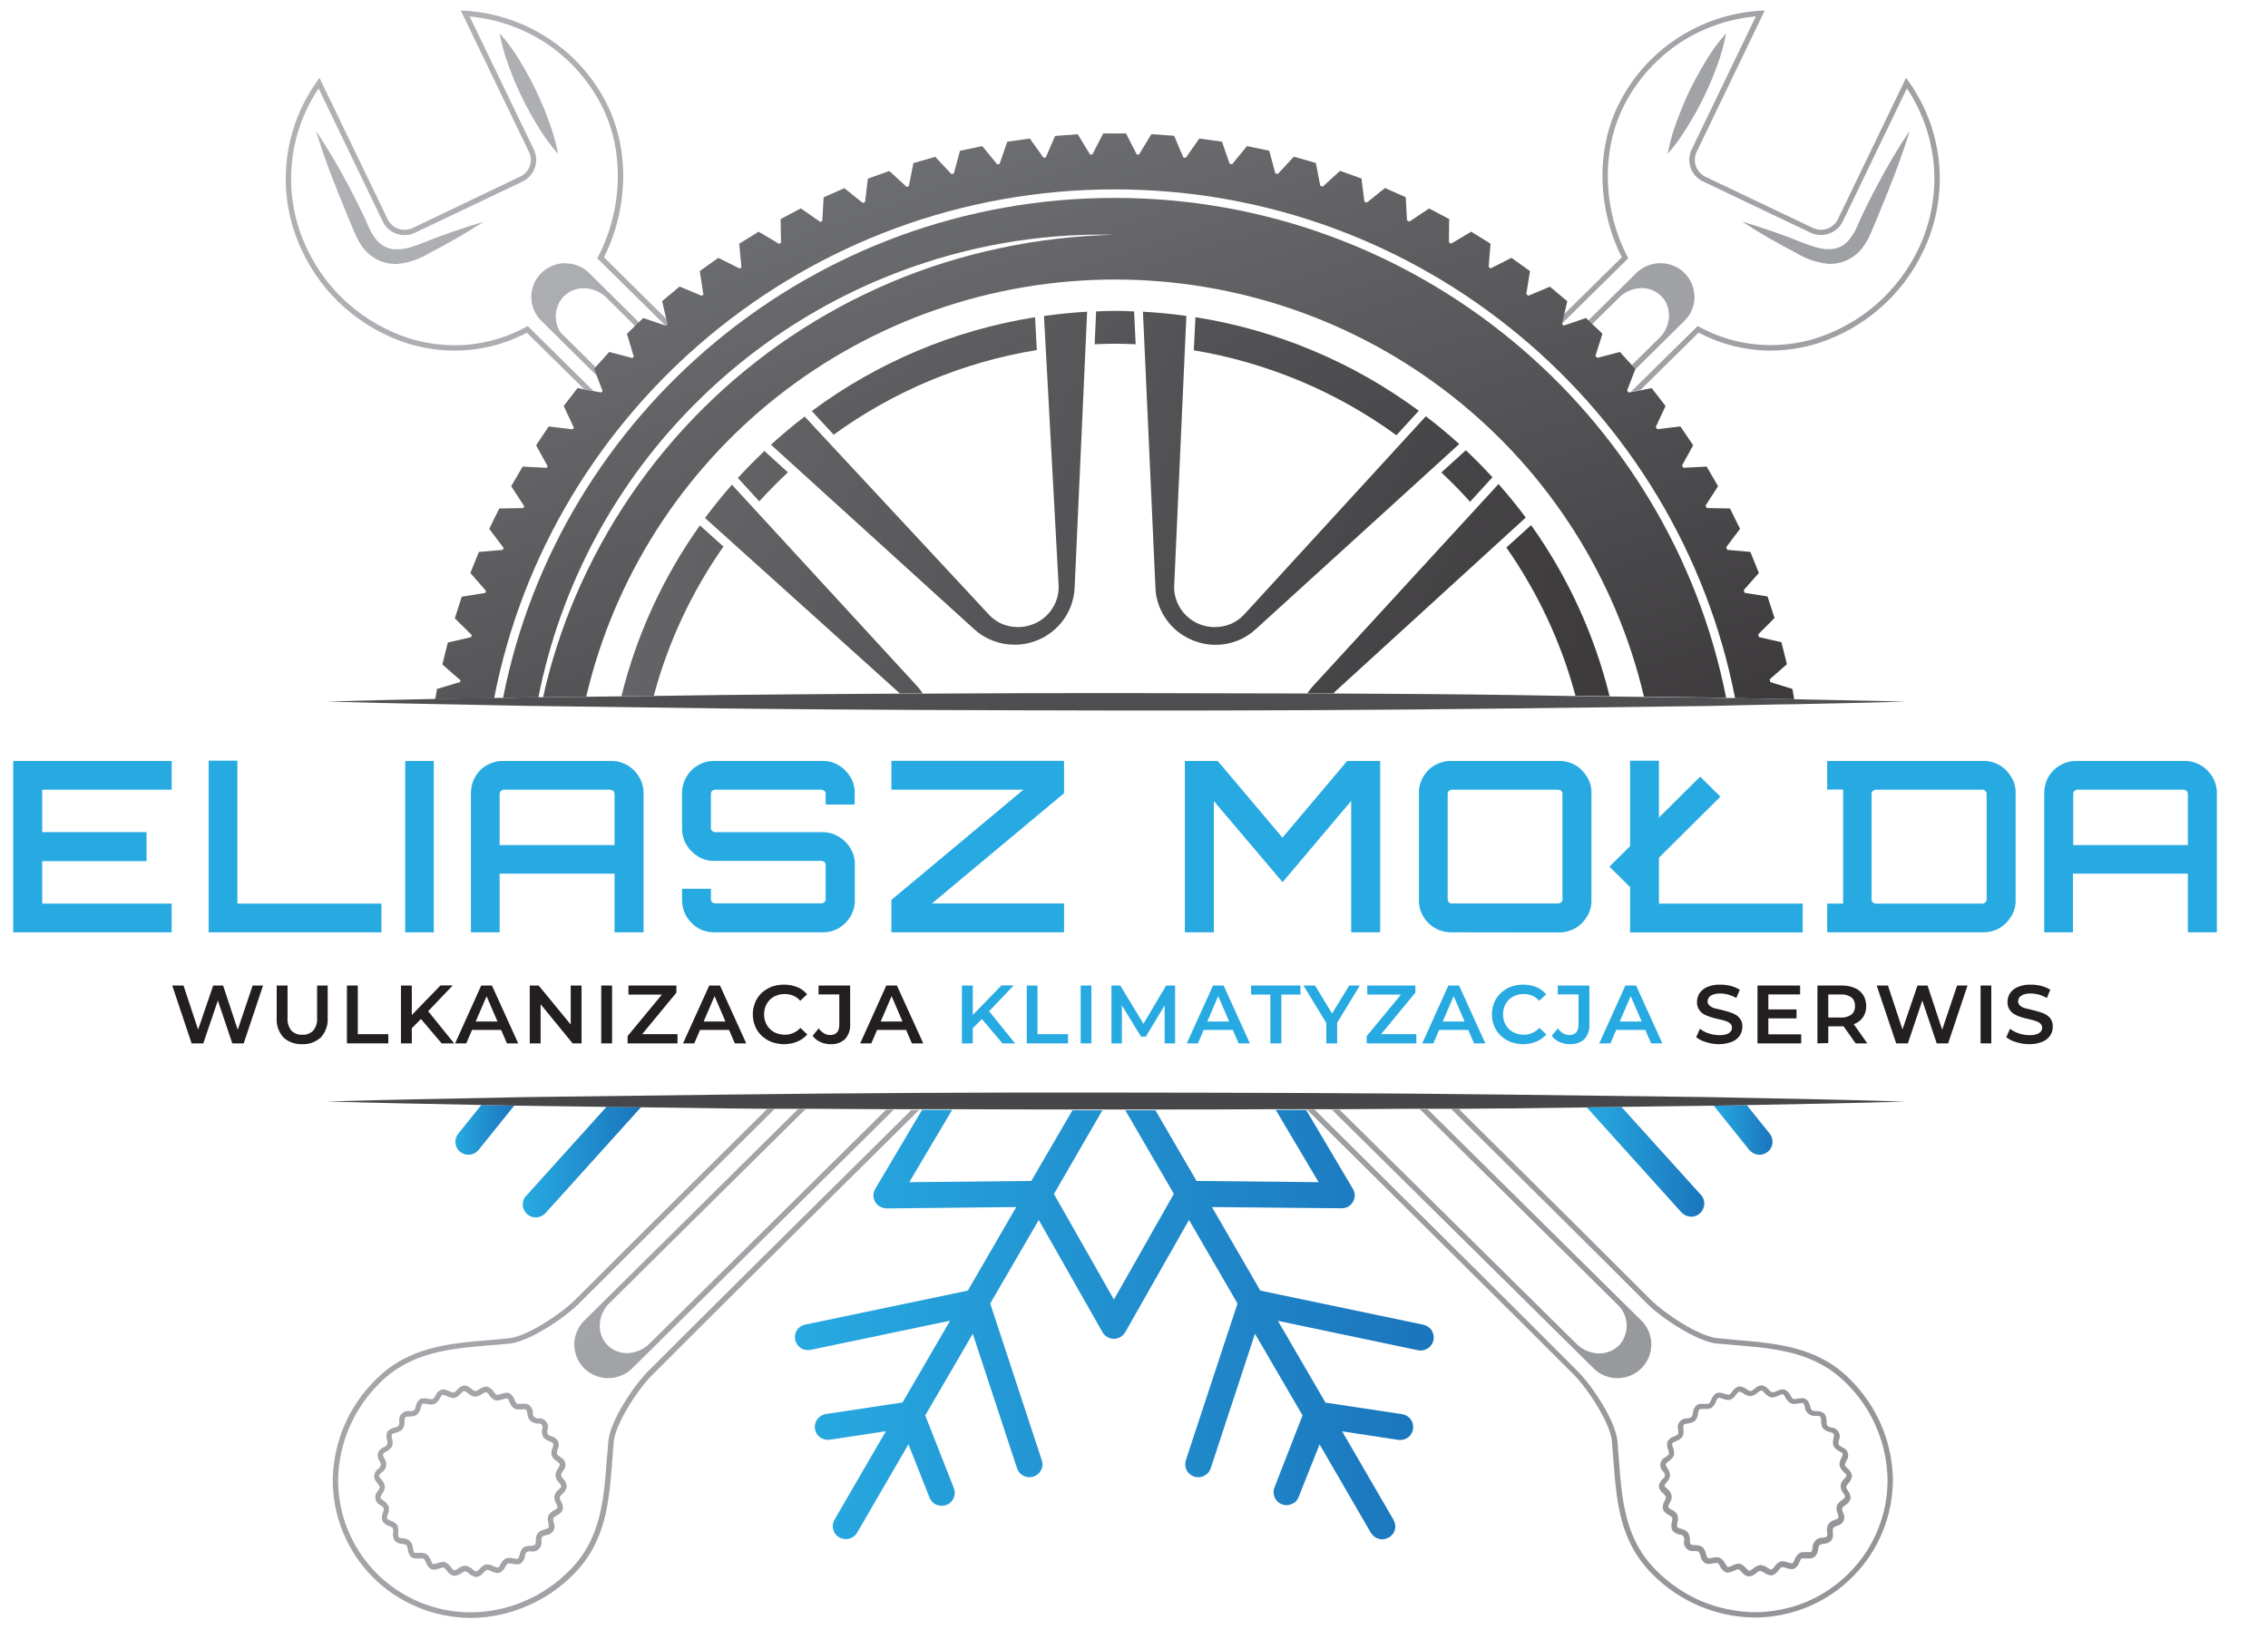
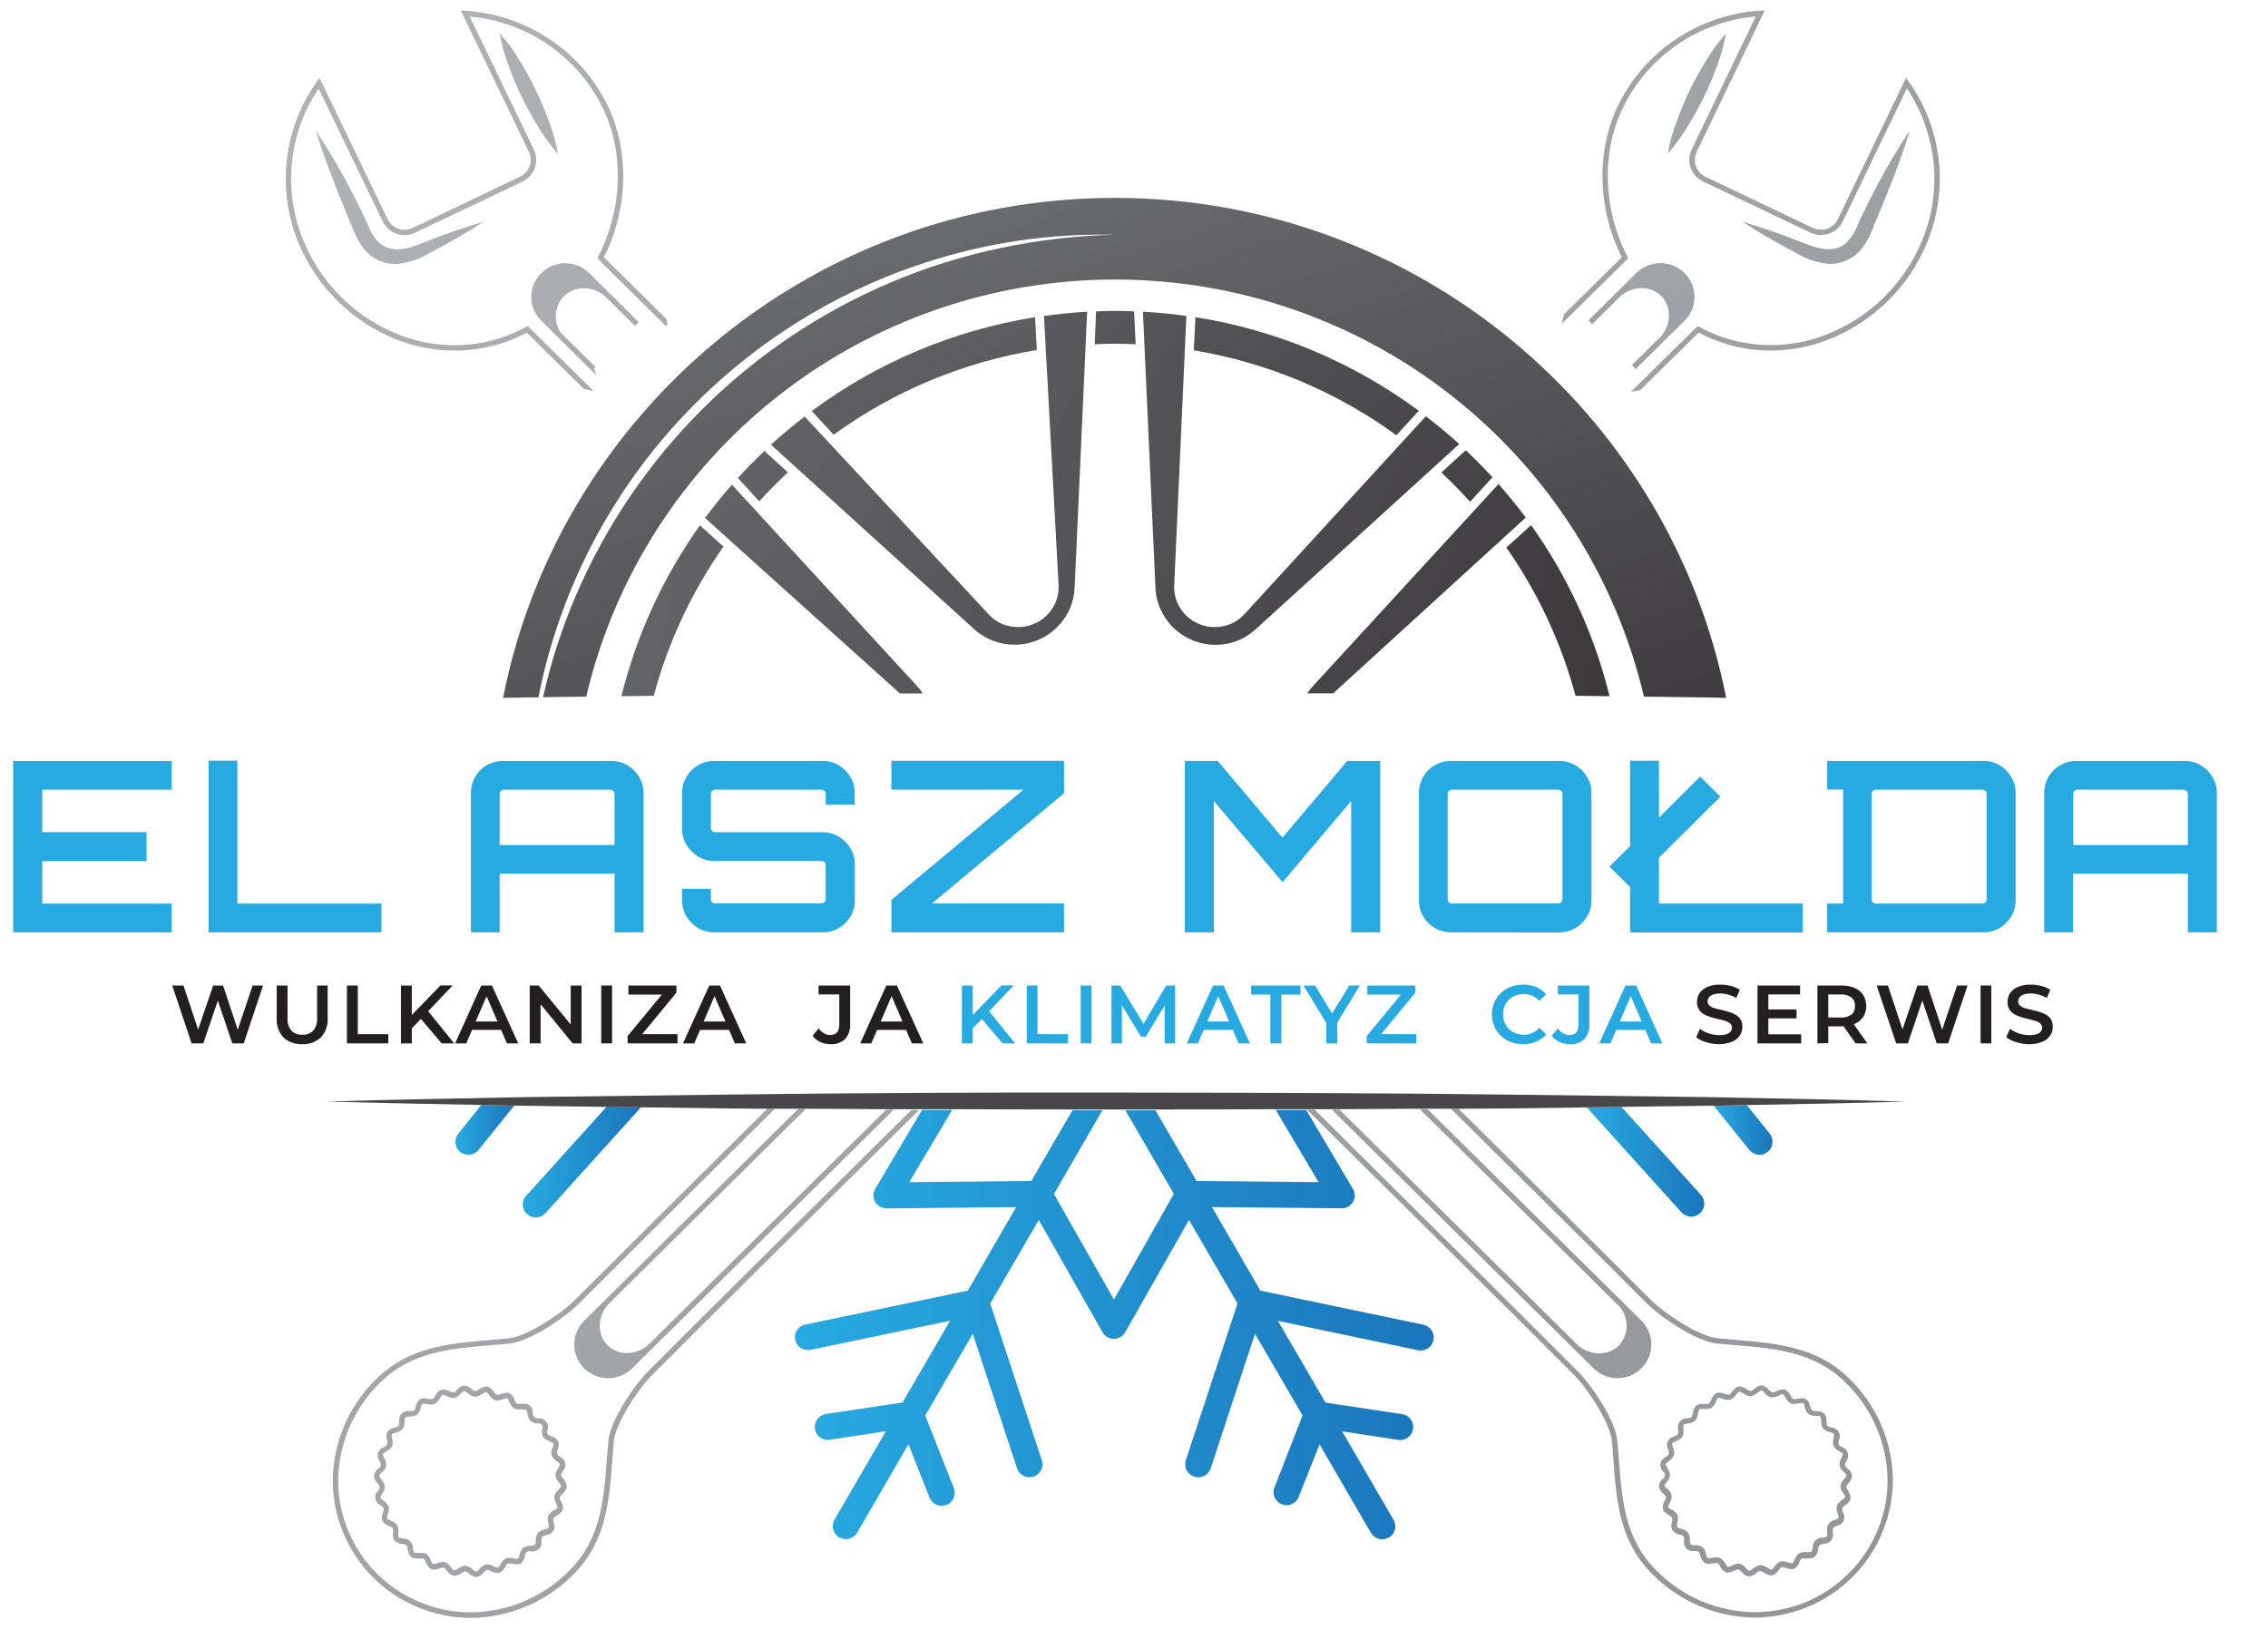
<svg xmlns="http://www.w3.org/2000/svg" width="165" height="120">
  <defs>
    <linearGradient id="paint0_linear_51_1023" x1="-2.24" x2="2.41" y1="-1.68" y2="2.17">
      <stop stop-color="#B1B3B6" />
      <stop offset="1" stop-color="#939598" />
    </linearGradient>
    <linearGradient id="paint1_linear_51_1023" x1="-5.84" x2="4.67" y1="-6.18" y2="4.86">
      <stop stop-color="#B1B3B6" />
      <stop offset="1" stop-color="#939598" />
    </linearGradient>
    <linearGradient id="paint2_linear_51_1023" x1="-15.69" x2="14.48" y1="-5.92" y2="6.3">
      <stop stop-color="#B1B3B6" />
      <stop offset="1" stop-color="#939598" />
    </linearGradient>
    <linearGradient id="paint3_linear_51_1023" x1="-0.2" x2="4.4" y1="-0.09" y2="3.77">
      <stop stop-color="#B1B3B6" />
      <stop offset="1" stop-color="#939598" />
    </linearGradient>
    <linearGradient id="paint4_linear_51_1023" x1="-0.97" x2="9.54" y1="-0.69" y2="10.35">
      <stop stop-color="#B1B3B6" />
      <stop offset="1" stop-color="#939598" />
    </linearGradient>
    <linearGradient id="paint5_linear_51_1023" x1="-3.79" x2="26.31" y1="-1.18" y2="11.01">
      <stop stop-color="#B1B3B6" />
      <stop offset="1" stop-color="#939598" />
    </linearGradient>
    <linearGradient id="paint6_linear_51_1023" x1="-3.14" x2="13.2" y1="-2.41" y2="10.66">
      <stop stop-color="#B1B3B6" />
      <stop offset="1" stop-color="#939598" />
    </linearGradient>
    <linearGradient id="paint7_linear_51_1023" x1="-9.04" x2="7.54" y1="-7.44" y2="6.34">
      <stop stop-color="#B1B3B6" />
      <stop offset="1" stop-color="#939598" />
    </linearGradient>
    <linearGradient id="paint8_linear_51_1023" x1="-606.45" x2="544.5" y1="-468.23" y2="492.93">
      <stop stop-color="#B1B3B6" />
      <stop offset="1" stop-color="#939598" />
    </linearGradient>
    <linearGradient id="paint9_linear_51_1023" x1="-1.04" x2="1.93" y1="-1.02" y2="1.84">
      <stop stop-color="#B1B3B6" />
      <stop offset="1" stop-color="#939598" />
    </linearGradient>
    <linearGradient id="paint10_linear_51_1023" x1="-4.1" x2="4.93" y1="-3.28" y2="4.31">
      <stop stop-color="#B1B3B6" />
      <stop offset="1" stop-color="#939598" />
    </linearGradient>
    <linearGradient id="paint11_linear_51_1023" x1="-8.04" x2="0.97" y1="-6.55" y2="1.06">
      <stop stop-color="#B1B3B6" />
      <stop offset="1" stop-color="#939598" />
    </linearGradient>
    <linearGradient id="paint12_linear_51_1023" x1="-2.05" x2="0.92" y1="-1.92" y2="0.94">
      <stop stop-color="#B1B3B6" />
      <stop offset="1" stop-color="#939598" />
    </linearGradient>
    <linearGradient id="paint13_linear_51_1023" x1="-3.78" x2="1.67" y1="-3.72" y2="1.69">
      <stop stop-color="#B1B3B6" />
      <stop offset="1" stop-color="#939598" />
    </linearGradient>
    <linearGradient id="paint14_linear_51_1023" x1="-2.39" x2="3.06" y1="-2.32" y2="3.09">
      <stop stop-color="#B1B3B6" />
      <stop offset="1" stop-color="#939598" />
    </linearGradient>
    <linearGradient id="paint15_linear_51_1023" x1="0" x2="1" y1="0.5" y2="0.5">
      <stop stop-color="#27AAE1" />
      <stop offset="1" stop-color="#1B75BC" />
    </linearGradient>
    <linearGradient id="paint16_linear_51_1023" x1="0" x2="1" y1="0.5" y2="0.5">
      <stop stop-color="#27AAE1" />
      <stop offset="1" stop-color="#1B75BC" />
    </linearGradient>
    <linearGradient id="paint17_linear_51_1023" x1="0" x2="1" y1="0.5" y2="0.5">
      <stop stop-color="#27AAE1" />
      <stop offset="1" stop-color="#1B75BC" />
    </linearGradient>
    <linearGradient id="paint18_linear_51_1023" x1="0" x2="1" y1="0.5" y2="0.5">
      <stop stop-color="#27AAE1" />
      <stop offset="1" stop-color="#1B75BC" />
    </linearGradient>
    <linearGradient id="paint19_linear_51_1023" x1="0.01" x2="1" y1="0.5" y2="0.5">
      <stop stop-color="#27AAE1" />
      <stop offset="1" stop-color="#1B75BC" />
    </linearGradient>
    <linearGradient id="paint20_linear_51_1023" x1="0.05" x2="0.93" y1="-29.62" y2="30.06">
      <stop stop-color="#6D6E71" />
      <stop offset="1" stop-color="#231F20" />
    </linearGradient>
    <linearGradient id="paint21_linear_51_1023" x1="-4.1" x2="24.99" y1="-1.85" y2="13.29">
      <stop stop-color="#6D6E71" />
      <stop offset="1" stop-color="#231F20" />
    </linearGradient>
    <linearGradient id="paint22_linear_51_1023" x1="-14.81" x2="13.65" y1="-7.39" y2="7.44">
      <stop stop-color="#6D6E71" />
      <stop offset="1" stop-color="#231F20" />
    </linearGradient>
    <linearGradient id="paint23_linear_51_1023" x1="-10.38" x2="25.15" y1="-6.4" y2="16.48">
      <stop stop-color="#6D6E71" />
      <stop offset="1" stop-color="#231F20" />
    </linearGradient>
    <linearGradient id="paint24_linear_51_1023" x1="-2.24" x2="4.23" y1="-2.2" y2="4.27">
      <stop stop-color="#6D6E71" />
      <stop offset="1" stop-color="#231F20" />
    </linearGradient>
    <linearGradient id="paint25_linear_51_1023" x1="-0.89" x2="5.58" y1="-0.93" y2="5.57">
      <stop stop-color="#6D6E71" />
      <stop offset="1" stop-color="#231F20" />
    </linearGradient>
    <linearGradient id="paint26_linear_51_1023" x1="0.11" x2="1.18" y1="0.24" y2="1.59">
      <stop stop-color="#6D6E71" />
      <stop offset="1" stop-color="#231F20" />
    </linearGradient>
    <linearGradient id="paint27_linear_51_1023" x1="-1.63" x2="12.64" y1="-0.12" y2="4.35">
      <stop stop-color="#6D6E71" />
      <stop offset="1" stop-color="#231F20" />
    </linearGradient>
    <linearGradient id="paint28_linear_51_1023" x1="-8.33" x2="5.77" y1="-2.25" y2="2.22">
      <stop stop-color="#6D6E71" />
      <stop offset="1" stop-color="#231F20" />
    </linearGradient>
    <linearGradient id="paint29_linear_51_1023" x1="-0.57" x2="4.04" y1="-0.2" y2="2.09">
      <stop stop-color="#6D6E71" />
      <stop offset="1" stop-color="#231F20" />
    </linearGradient>
    <linearGradient id="paint30_linear_51_1023" x1="-0.95" x2="5.73" y1="-0.29" y2="3.37">
      <stop stop-color="#6D6E71" />
      <stop offset="1" stop-color="#231F20" />
    </linearGradient>
    <linearGradient id="paint31_linear_51_1023" x1="-1.63" x2="2.98" y1="-0.41" y2="1.88">
      <stop stop-color="#6D6E71" />
      <stop offset="1" stop-color="#231F20" />
    </linearGradient>
    <linearGradient id="paint32_linear_51_1023" x1="-3.13" x2="3.53" y1="-1.43" y2="2.22">
      <stop stop-color="#6D6E71" />
      <stop offset="1" stop-color="#231F20" />
    </linearGradient>
    <linearGradient id="paint33_linear_51_1023" x1="0.06" x2="1.25" y1="0.17" y2="1.7">
      <stop stop-color="#6D6E71" />
      <stop offset="1" stop-color="#231F20" />
    </linearGradient>
    <linearGradient id="paint34_linear_51_1023" x1="0.12" x2="1.04" y1="-17.34" y2="26.38">
      <stop stop-color="#6D6E71" />
      <stop offset="1" stop-color="#231F20" />
    </linearGradient>
  </defs>
  <g class="layer">
    <title>Layer 1</title>
    <g id="eliasz_molda_logo_podstawowe 2">
      <path d="m0.96,67.84l0,-12.47l11.53,0l0,2.09l-9.42,0l0,3.09l7.59,0l0,2.11l-7.59,0l0,3.09l9.42,0l0,2.09l-11.53,0z" fill="#27AAE1" id="Vector" />
      <path d="m15.18,67.84l0,-12.49l2.09,0l0,10.4l10.48,0l0,2.09l-12.57,0z" fill="#27AAE1" id="Vector_2" />
-       <path d="m29.48,67.84l0,-12.47l2.08,0l0,12.47l-2.08,0z" fill="#27AAE1" id="Vector_3" />
      <path d="m34.26,57.71c0,-0.31 0.06,-0.62 0.17,-0.9c0.12,-0.29 0.29,-0.55 0.51,-0.77c0.22,-0.21 0.48,-0.39 0.77,-0.5c0.29,-0.12 0.59,-0.18 0.9,-0.17l7.85,0c0.42,-0.01 0.82,0.1 1.18,0.31c0.35,0.2 0.65,0.5 0.85,0.85c0.22,0.35 0.33,0.76 0.33,1.18l0,10.13l-2.11,0l0,-4.27l-8.36,0l0,4.27l-2.09,0l0,-10.13zm10.45,3.78l0,-3.72c0,-0.04 -0.01,-0.08 -0.03,-0.12c-0.01,-0.04 -0.04,-0.07 -0.07,-0.1c-0.06,-0.06 -0.15,-0.09 -0.23,-0.09l-7.71,0c-0.09,0 -0.16,0.03 -0.22,0.09c-0.03,0.03 -0.06,0.06 -0.07,0.1c-0.02,0.04 -0.03,0.08 -0.03,0.12l0,3.72l8.36,0z" fill="#27AAE1" id="Vector_4" />
      <path d="m51.96,67.84c-0.41,0 -0.82,-0.1 -1.17,-0.31c-0.36,-0.21 -0.65,-0.51 -0.86,-0.86c-0.2,-0.36 -0.31,-0.76 -0.31,-1.17l0,-0.83l2.1,0l0,0.75c0,0.04 0,0.08 0.02,0.12c0.01,0.04 0.04,0.07 0.07,0.1c0.02,0.03 0.06,0.06 0.1,0.07c0.04,0.02 0.08,0.02 0.12,0.02l7.71,0c0.09,0 0.17,-0.03 0.24,-0.09c0.03,-0.03 0.05,-0.06 0.07,-0.1c0.02,-0.04 0.03,-0.08 0.02,-0.12l0,-2.48c0,-0.04 0,-0.08 -0.02,-0.12c-0.02,-0.03 -0.04,-0.06 -0.07,-0.09c-0.07,-0.06 -0.15,-0.09 -0.24,-0.09l-7.78,0c-0.41,0.01 -0.82,-0.1 -1.17,-0.32c-0.35,-0.21 -0.64,-0.5 -0.85,-0.85c-0.21,-0.35 -0.32,-0.76 -0.32,-1.17l0,-2.59c0,-0.42 0.11,-0.83 0.32,-1.18c0.2,-0.35 0.49,-0.65 0.85,-0.85c0.35,-0.21 0.76,-0.32 1.17,-0.31l7.87,0c0.41,-0.01 0.82,0.1 1.18,0.31c0.35,0.2 0.64,0.5 0.85,0.85c0.22,0.35 0.33,0.76 0.32,1.18l0,0.83l-2.11,0l0,-0.77c0.01,-0.04 0,-0.08 -0.02,-0.12c-0.02,-0.04 -0.04,-0.07 -0.07,-0.1c-0.07,-0.06 -0.15,-0.09 -0.24,-0.09l-7.71,0c-0.04,0 -0.08,0.01 -0.12,0.02c-0.04,0.02 -0.07,0.04 -0.1,0.07c-0.03,0.03 -0.06,0.06 -0.07,0.1c-0.01,0.04 -0.02,0.08 -0.02,0.12l0,2.48c0,0.04 0.01,0.08 0.02,0.12c0.02,0.03 0.04,0.06 0.07,0.09c0.03,0.03 0.06,0.05 0.1,0.07c0.04,0.01 0.08,0.02 0.12,0.02l7.81,0c0.41,0 0.82,0.11 1.17,0.32c0.35,0.21 0.65,0.5 0.86,0.85c0.21,0.35 0.33,0.76 0.32,1.17l0,2.62c0.01,0.41 -0.11,0.82 -0.32,1.18c-0.21,0.35 -0.5,0.64 -0.86,0.85c-0.35,0.2 -0.76,0.31 -1.18,0.3l-7.87,0z" fill="#27AAE1" id="Vector_5" />
      <path d="m64.85,67.84l0,-2.36l9.61,-8.02l-9.61,0l0,-2.1l12.56,0l0,2.36l-9.61,8.02l9.61,0l0,2.1l-12.56,0z" fill="#27AAE1" id="Vector_6" />
      <path d="m86.2,67.84l0,-12.47l2.39,0l4.71,5.58l4.71,-5.58l2.4,0l0,12.47l-2.11,0l0,-9.56l-4.99,5.91l-5,-5.9l0,9.55l-2.11,0z" fill="#27AAE1" id="Vector_7" />
      <path d="m105.58,67.84c-0.31,0 -0.62,-0.06 -0.9,-0.17c-0.29,-0.12 -0.55,-0.29 -0.77,-0.51c-0.22,-0.22 -0.39,-0.48 -0.51,-0.76c-0.12,-0.29 -0.18,-0.59 -0.17,-0.9l0,-7.79c-0.01,-0.31 0.05,-0.62 0.17,-0.9c0.12,-0.29 0.29,-0.55 0.51,-0.77c0.22,-0.21 0.48,-0.39 0.77,-0.5c0.28,-0.12 0.59,-0.18 0.9,-0.17l7.85,0c0.41,-0.01 0.82,0.1 1.18,0.31c0.35,0.2 0.64,0.5 0.85,0.85c0.22,0.35 0.33,0.76 0.32,1.18l0,7.8c0.01,0.41 -0.1,0.82 -0.32,1.18c-0.21,0.35 -0.5,0.64 -0.85,0.85c-0.36,0.2 -0.77,0.31 -1.18,0.31l-7.85,-0.01zm0.05,-2.1l7.71,0c0.09,0 0.17,-0.03 0.24,-0.08c0.03,-0.03 0.05,-0.07 0.07,-0.11c0.02,-0.04 0.03,-0.08 0.02,-0.12l0,-7.66c0,-0.04 0,-0.08 -0.02,-0.12c-0.02,-0.04 -0.04,-0.07 -0.07,-0.1c-0.07,-0.06 -0.15,-0.09 -0.24,-0.09l-7.71,0c-0.08,0 -0.16,0.03 -0.21,0.09c-0.04,0.03 -0.06,0.06 -0.08,0.1c-0.01,0.04 -0.02,0.08 -0.02,0.12l0,7.67c0,0.04 0.01,0.08 0.02,0.12c0.02,0.04 0.04,0.07 0.08,0.1c0.05,0.06 0.13,0.09 0.21,0.09l0,-0.01z" fill="#27AAE1" id="Vector_8" />
      <path d="m120.69,65.75l0,-3.34l4.47,-4.44l-1.47,-1.46l-3,2.98l0,-4.14l-2.1,0l0,6.22l-1.5,1.49l1.47,1.46l0.03,-0.04l0,3.37l12.56,0l0,-2.1l-10.46,0z" fill="#27AAE1" id="Vector_9" />
      <path d="m148.72,57.71c0,-0.31 0.06,-0.62 0.17,-0.9c0.12,-0.29 0.29,-0.55 0.51,-0.76c0.22,-0.22 0.48,-0.39 0.77,-0.51c0.29,-0.12 0.6,-0.18 0.91,-0.17l7.84,0c0.42,-0.01 0.82,0.1 1.18,0.31c0.35,0.2 0.65,0.5 0.86,0.85c0.21,0.35 0.32,0.76 0.32,1.18l0,10.13l-2.11,0l0,-4.27l-8.36,0l0,4.27l-2.09,0l0,-10.13zm10.45,3.78l0,-3.72c0,-0.04 -0.01,-0.08 -0.03,-0.12c-0.01,-0.04 -0.04,-0.07 -0.07,-0.1c-0.06,-0.06 -0.15,-0.09 -0.23,-0.09l-7.7,0c-0.08,0 -0.16,0.03 -0.22,0.09c-0.03,0.03 -0.05,0.06 -0.07,0.1c-0.02,0.04 -0.02,0.08 -0.02,0.12l0,3.72l8.34,0z" fill="#27AAE1" id="Vector_10" />
      <path d="m146.32,56.53c-0.21,-0.35 -0.5,-0.65 -0.85,-0.85c-0.36,-0.21 -0.77,-0.32 -1.18,-0.31l-11.36,0l0,2.08l1.16,0l0,8.3l-1.16,0l0,2.09l11.36,0c0.41,0 0.82,-0.1 1.18,-0.31c0.35,-0.21 0.64,-0.5 0.85,-0.85c0.22,-0.36 0.33,-0.77 0.32,-1.18l0,-7.79c0.01,-0.42 -0.1,-0.83 -0.32,-1.18zm-1.79,8.91c0,0.04 0,0.08 -0.02,0.12c-0.02,0.04 -0.04,0.07 -0.07,0.1c-0.07,0.06 -0.15,0.09 -0.24,0.09l-7.71,0c-0.09,0 -0.17,-0.03 -0.23,-0.09c-0.04,-0.03 -0.06,-0.06 -0.08,-0.1c-0.01,-0.04 -0.02,-0.08 -0.02,-0.12l0,-7.67c0,-0.04 0.01,-0.08 0.02,-0.12c0.02,-0.04 0.04,-0.07 0.08,-0.1c0.06,-0.06 0.15,-0.09 0.23,-0.09l7.71,0c0.09,0 0.17,0.03 0.24,0.09c0.03,0.03 0.05,0.06 0.07,0.1c0.02,0.04 0.02,0.08 0.02,0.12l0,7.67z" fill="#27AAE1" id="Vector_11" />
      <path d="m128.39,0.76l-0.33,0.02c-2.19,0.13 -4.31,0.85 -6.13,2.07c-1.82,1.21 -3.28,2.89 -4.23,4.86c-1.59,3.31 -1.48,7.51 0.29,11.01l-4.21,4.15l-0.16,0.69l4.74,-4.67l0.1,-0.1l-0.07,-0.13c-1.76,-3.41 -1.9,-7.54 -0.34,-10.78c0.89,-1.85 2.26,-3.44 3.95,-4.62c1.7,-1.17 3.68,-1.88 5.74,-2.07l-4.67,9.69c-0.2,0.42 -0.23,0.89 -0.07,1.33c0.15,0.43 0.47,0.79 0.89,0.99l7.83,3.73c0.42,0.2 0.9,0.22 1.34,0.07c0.44,-0.15 0.8,-0.47 1,-0.88l4.67,-9.69c1.14,1.71 1.82,3.69 1.97,5.74c0.14,2.05 -0.25,4.1 -1.14,5.96c-0.72,1.51 -1.75,2.86 -3,3.97c-1.27,1.11 -2.74,1.95 -4.34,2.48c-1.09,0.35 -2.24,0.53 -3.39,0.53c-1.81,0 -3.6,-0.45 -5.19,-1.32l-0.13,-0.07l-0.1,0.1c-0.1,0.1 -1.86,1.83 -4.76,4.69l0.69,-0.13l4.24,-4.18c1.62,0.86 3.42,1.31 5.25,1.31c1.19,-0.01 2.38,-0.19 3.51,-0.56c1.65,-0.54 3.17,-1.41 4.47,-2.56c1.31,-1.14 2.36,-2.54 3.1,-4.1c0.95,-1.96 1.35,-4.15 1.17,-6.32c-0.19,-2.18 -0.95,-4.26 -2.22,-6.04l-0.19,-0.27l-4.96,10.29c-0.11,0.23 -0.28,0.43 -0.5,0.56c-0.21,0.14 -0.46,0.21 -0.72,0.21c-0.2,0 -0.4,-0.05 -0.59,-0.13l-7.83,-3.73c-0.32,-0.16 -0.57,-0.44 -0.69,-0.77c-0.12,-0.34 -0.1,-0.71 0.05,-1.03l4.96,-10.3z" fill="url(#paint0_linear_51_1023)" id="Vector_12" />
      <path d="m138.92,9.53c-0.85,1.27 -1.62,2.58 -2.33,3.92c-0.37,0.67 -0.69,1.35 -1.03,2.03c-0.17,0.34 -0.32,0.71 -0.47,1.04c-0.13,0.3 -0.3,0.59 -0.51,0.85c-0.17,0.24 -0.39,0.43 -0.66,0.57c-0.26,0.13 -0.55,0.2 -0.85,0.19l-0.08,0c-0.62,0 -1.23,-0.25 -1.92,-0.5c-1.41,-0.57 -2.86,-1.07 -4.32,-1.5c1.28,0.84 2.61,1.59 3.95,2.29c0.71,0.44 1.52,0.7 2.35,0.78c0.06,0 0.11,0 0.17,0c0.44,-0.01 0.87,-0.12 1.26,-0.32c0.39,-0.2 0.73,-0.48 0.99,-0.82c0.26,-0.34 0.48,-0.71 0.64,-1.11l0.44,-1.04c0.27,-0.7 0.58,-1.39 0.85,-2.1c0.56,-1.4 1.09,-2.82 1.53,-4.29" fill="url(#paint1_linear_51_1023)" id="Vector_13" />
      <path d="m125.56,2.44c-0.55,0.62 -1.04,1.29 -1.46,2c-0.42,0.69 -0.81,1.4 -1.17,2.13c-0.35,0.73 -0.66,1.48 -0.94,2.25c-0.29,0.77 -0.52,1.56 -0.66,2.37c0.54,-0.62 1.03,-1.29 1.45,-2c0.86,-1.38 1.57,-2.84 2.13,-4.37c0.29,-0.77 0.51,-1.57 0.66,-2.38" fill="url(#paint2_linear_51_1023)" id="Vector_14" />
      <path d="m33.52,0.76l4.96,10.29c0.16,0.32 0.18,0.69 0.06,1.03c-0.12,0.34 -0.37,0.62 -0.7,0.77l-7.82,3.74c-0.19,0.09 -0.39,0.13 -0.59,0.13c-0.26,0 -0.51,-0.07 -0.72,-0.21c-0.22,-0.13 -0.4,-0.33 -0.51,-0.56l-4.96,-10.29l-0.19,0.28c-1.27,1.78 -2.03,3.86 -2.22,6.04c-0.18,2.17 0.22,4.35 1.17,6.32c0.74,1.56 1.79,2.96 3.09,4.1c1.3,1.15 2.83,2.02 4.47,2.56c1.14,0.37 2.33,0.55 3.53,0.55c1.83,0 3.62,-0.45 5.24,-1.3l4.17,4.11l0.69,0.14l-4.69,-4.63l-0.1,-0.11l-0.13,0.07c-1.59,0.87 -3.38,1.33 -5.19,1.33c-1.16,0 -2.3,-0.18 -3.4,-0.53c-1.59,-0.53 -3.07,-1.37 -4.33,-2.48c-1.26,-1.11 -2.28,-2.46 -3,-3.98c-0.89,-1.85 -1.29,-3.9 -1.14,-5.95c0.14,-2.05 0.82,-4.03 1.97,-5.74l4.67,9.68c0.2,0.42 0.56,0.74 1,0.89c0.43,0.15 0.91,0.13 1.33,-0.07l7.84,-3.73c0.41,-0.2 0.73,-0.56 0.89,-0.99c0.15,-0.44 0.13,-0.92 -0.07,-1.33l-4.67,-9.69c2.06,0.19 4.04,0.9 5.74,2.07c1.69,1.17 3.06,2.76 3.96,4.62c1.56,3.23 1.42,7.36 -0.35,10.78l-0.07,0.13l0.11,0.1c0.1,0.1 1.89,1.86 4.84,4.78l0.07,0.02l0.1,-0.1l-0.09,-0.39l-4.54,-4.49c1.76,-3.5 1.87,-7.7 0.28,-11.01c-0.95,-1.97 -2.41,-3.65 -4.24,-4.86c-1.82,-1.22 -3.93,-1.93 -6.12,-2.07l-0.34,-0.02z" fill="url(#paint3_linear_51_1023)" id="Vector_15" />
      <path d="m22.99,9.53c0.44,1.47 0.97,2.89 1.53,4.29c0.27,0.71 0.58,1.4 0.85,2.1l0.44,1.04c0.16,0.39 0.38,0.77 0.63,1.11c0.27,0.34 0.61,0.62 1,0.82c0.39,0.2 0.82,0.31 1.26,0.32c0.05,0 0.11,0 0.17,0c0.83,-0.08 1.63,-0.34 2.34,-0.78c1.35,-0.7 2.68,-1.45 3.96,-2.29c-1.46,0.43 -2.91,0.93 -4.33,1.5c-0.68,0.27 -1.29,0.5 -1.91,0.5l-0.09,0c-0.29,0.01 -0.58,-0.06 -0.85,-0.2c-0.26,-0.13 -0.49,-0.32 -0.66,-0.56c-0.2,-0.26 -0.37,-0.55 -0.5,-0.85c-0.15,-0.33 -0.3,-0.7 -0.47,-1.04c-0.34,-0.68 -0.67,-1.36 -1.03,-2.03c-0.71,-1.34 -1.48,-2.65 -2.33,-3.92" fill="url(#paint4_linear_51_1023)" id="Vector_16" />
      <path d="m36.35,2.44c0.15,0.81 0.37,1.61 0.67,2.38c0.27,0.77 0.59,1.52 0.95,2.25c0.35,0.73 0.74,1.44 1.17,2.13c0.42,0.71 0.91,1.38 1.46,2c-0.15,-0.81 -0.37,-1.6 -0.67,-2.37c-0.27,-0.77 -0.59,-1.52 -0.94,-2.25c-0.35,-0.74 -0.74,-1.45 -1.17,-2.15c-0.42,-0.71 -0.91,-1.38 -1.46,-2" fill="url(#paint5_linear_51_1023)" id="Vector_17" />
      <path d="m41.12,19.15c-0.49,0 -0.96,0.15 -1.37,0.42c-0.41,0.27 -0.72,0.65 -0.91,1.1c-0.19,0.45 -0.23,0.94 -0.14,1.42c0.1,0.47 0.33,0.91 0.68,1.25l4.03,3.99l-0.2,-0.5l0.12,-0.12l-2.56,-2.53c-0.26,-0.4 -0.37,-0.88 -0.33,-1.35c0.05,-0.48 0.25,-0.93 0.58,-1.27c0.19,-0.19 0.42,-0.34 0.67,-0.44c0.25,-0.1 0.51,-0.15 0.78,-0.15c0.6,0.01 1.17,0.24 1.6,0.64l2.13,2.11l0.28,-0.27l-3.61,-3.58c-0.23,-0.22 -0.5,-0.41 -0.8,-0.53c-0.3,-0.12 -0.62,-0.18 -0.95,-0.18" fill="url(#paint6_linear_51_1023)" id="Vector_18" />
      <path d="m120.79,19.15c-0.33,0 -0.65,0.06 -0.95,0.19c-0.3,0.12 -0.57,0.3 -0.8,0.53l-3.48,3.44l0.28,0.27l2.06,-2.03c0.42,-0.37 0.97,-0.58 1.53,-0.59c0.51,0 1,0.19 1.37,0.53c0.81,0.75 0.82,2.04 0.07,2.95l-2.15,2.12l0.25,0.27l-0.03,0.08l3.61,-3.57c0.35,-0.34 0.58,-0.78 0.68,-1.25c0.09,-0.48 0.04,-0.97 -0.14,-1.42c-0.19,-0.45 -0.51,-0.84 -0.91,-1.11c-0.41,-0.26 -0.89,-0.41 -1.38,-0.41" fill="url(#paint7_linear_51_1023)" id="Vector_19" />
      <path d="m45.72,99.28l-0.02,0.02l0.02,-0.01l0,-0.01z" fill="url(#paint8_linear_51_1023)" id="Vector_20" />
      <path d="m47.15,99.78c-1.07,1.07 -2.77,3.64 -2.89,5.09c-0.04,0.43 -0.07,0.86 -0.11,1.28c-0.22,3.01 -0.44,5.84 -2.7,8.1c-0.94,0.97 -2.06,1.73 -3.3,2.26c-1.24,0.53 -2.57,0.8 -3.92,0.81c-1.28,0 -2.54,-0.26 -3.72,-0.75c-1.17,-0.49 -2.24,-1.21 -3.13,-2.11c-0.9,-0.91 -1.6,-1.98 -2.08,-3.15c-0.48,-1.18 -0.71,-2.44 -0.7,-3.7c0.06,-2.63 1.15,-5.13 3.02,-6.97c2.27,-2.27 5.11,-2.51 8.13,-2.76c0.43,-0.03 0.86,-0.07 1.29,-0.11c1.45,-0.14 4.03,-1.86 5.09,-2.93c2.8,-2.8 7.92,-7.89 14.23,-14.15l-0.55,0c-6.19,6.13 -11.2,11.12 -13.96,13.88c-1.04,1.04 -3.52,2.69 -4.85,2.81c-0.43,0.05 -0.86,0.08 -1.28,0.12c-3.09,0.25 -6.01,0.5 -8.38,2.88c-1.95,1.91 -3.07,4.51 -3.13,7.23c-0.01,1.32 0.23,2.63 0.73,3.85c0.5,1.23 1.23,2.34 2.16,3.28c0.93,0.94 2.04,1.69 3.27,2.2c1.22,0.51 2.53,0.78 3.86,0.79c1.4,-0.01 2.79,-0.3 4.07,-0.85c1.29,-0.54 2.46,-1.34 3.44,-2.34c2.35,-2.37 2.58,-5.27 2.81,-8.35c0.03,-0.42 0.06,-0.85 0.1,-1.28c0.12,-1.31 1.74,-3.8 2.78,-4.84c3.65,-3.66 10.85,-10.81 19.43,-19.3l-0.56,0c-8.45,8.35 -15.54,15.39 -19.15,19.01z" fill="url(#paint9_linear_51_1023)" id="Vector_21" />
      <path d="m41.23,108.16c-0.01,-0.21 -0.1,-0.4 -0.25,-0.55c-0.08,-0.07 -0.13,-0.17 -0.17,-0.27c0.02,-0.1 0.07,-0.2 0.13,-0.29c0.08,-0.07 0.13,-0.16 0.17,-0.26c0.03,-0.1 0.03,-0.21 0.02,-0.31c-0.02,-0.1 -0.07,-0.2 -0.13,-0.28c-0.07,-0.08 -0.16,-0.15 -0.25,-0.19c-0.1,-0.07 -0.21,-0.16 -0.23,-0.22c-0.01,-0.11 0.01,-0.22 0.05,-0.32c0.09,-0.18 0.11,-0.4 0.04,-0.6c-0.11,-0.17 -0.28,-0.3 -0.47,-0.36c-0.06,0 -0.11,-0.02 -0.16,-0.05c-0.05,-0.02 -0.09,-0.06 -0.12,-0.11c-0.03,-0.05 -0.05,-0.1 -0.05,-0.16c-0.01,-0.05 0,-0.11 0.03,-0.16c0.03,-0.1 0.04,-0.2 0.02,-0.31c-0.02,-0.1 -0.06,-0.2 -0.13,-0.28c-0.06,-0.08 -0.15,-0.15 -0.24,-0.19c-0.1,-0.04 -0.2,-0.06 -0.31,-0.05c-0.05,0.01 -0.11,0.01 -0.17,-0.01c-0.05,-0.02 -0.1,-0.04 -0.14,-0.09c-0.04,-0.04 -0.07,-0.08 -0.09,-0.14c-0.02,-0.05 -0.02,-0.11 -0.01,-0.17c-0.01,-0.2 -0.1,-0.4 -0.25,-0.54c-0.12,-0.08 -0.26,-0.12 -0.4,-0.11c-0.07,0 -0.14,0 -0.2,0.01l-0.18,0c-0.05,0 -0.1,0 -0.14,-0.02c-0.08,-0.08 -0.13,-0.18 -0.17,-0.28c-0.06,-0.2 -0.19,-0.36 -0.36,-0.47c-0.07,-0.03 -0.14,-0.04 -0.21,-0.04c-0.13,0.01 -0.27,0.04 -0.4,0.09c-0.09,0.03 -0.18,0.05 -0.28,0.06l-0.03,0c-0.07,-0.02 -0.16,-0.13 -0.23,-0.22c-0.11,-0.18 -0.28,-0.31 -0.48,-0.38c-0.02,0 -0.05,0 -0.08,0c-0.18,0.02 -0.35,0.09 -0.5,0.2c-0.08,0.06 -0.18,0.11 -0.28,0.14c-0.11,-0.04 -0.2,-0.1 -0.28,-0.17c-0.14,-0.13 -0.31,-0.22 -0.5,-0.25l-0.04,0c-0.2,0.04 -0.38,0.15 -0.51,0.32c-0.08,0.08 -0.18,0.19 -0.25,0.2l-0.02,0c-0.1,-0.02 -0.2,-0.05 -0.28,-0.1c-0.15,-0.07 -0.3,-0.12 -0.46,-0.13c-0.05,0 -0.09,0 -0.14,0.02c-0.19,0.08 -0.34,0.24 -0.42,0.43c-0.05,0.1 -0.11,0.18 -0.2,0.25c-0.02,0.01 -0.04,0.01 -0.07,0.01c-0.08,0 -0.17,-0.01 -0.25,-0.03c-0.1,-0.02 -0.21,-0.04 -0.32,-0.04c-0.1,0 -0.2,0.02 -0.29,0.07c-0.16,0.13 -0.26,0.31 -0.3,0.52c-0.02,0.1 -0.06,0.21 -0.13,0.3c-0.1,0.04 -0.2,0.06 -0.31,0.05c-0.1,-0.02 -0.21,-0.01 -0.31,0.02c-0.1,0.03 -0.19,0.08 -0.27,0.16c-0.07,0.07 -0.13,0.16 -0.16,0.26c-0.03,0.1 -0.04,0.21 -0.02,0.31c0.01,0.11 -0.01,0.22 -0.05,0.32c-0.09,0.06 -0.19,0.1 -0.3,0.13c-0.2,0.03 -0.39,0.14 -0.52,0.3c-0.08,0.19 -0.09,0.41 -0.02,0.61c0.03,0.1 0.04,0.21 0.02,0.31c-0.07,0.09 -0.15,0.16 -0.25,0.2c-0.1,0.03 -0.19,0.09 -0.27,0.16c-0.07,0.08 -0.13,0.17 -0.16,0.27c-0.03,0.1 -0.03,0.2 -0.01,0.31c0.02,0.1 0.06,0.2 0.13,0.28c0.06,0.09 0.09,0.19 0.1,0.3c-0.05,0.09 -0.11,0.18 -0.2,0.25c-0.16,0.12 -0.28,0.31 -0.31,0.51c0.01,0.21 0.1,0.4 0.25,0.55c0.07,0.07 0.13,0.17 0.17,0.27c-0.02,0.1 -0.07,0.2 -0.13,0.29c-0.08,0.07 -0.14,0.16 -0.17,0.26c-0.03,0.1 -0.04,0.21 -0.02,0.31c0.02,0.1 0.06,0.2 0.13,0.28c0.07,0.09 0.15,0.15 0.25,0.19c0.09,0.07 0.21,0.16 0.23,0.22c0,0.11 -0.02,0.22 -0.06,0.32c-0.09,0.19 -0.1,0.4 -0.04,0.6c0.11,0.17 0.28,0.3 0.48,0.36c0.11,0.04 0.2,0.09 0.28,0.16c0.03,0.11 0.04,0.22 0.02,0.32c-0.04,0.21 0,0.42 0.11,0.6c0.15,0.14 0.34,0.22 0.55,0.23c0.11,0.01 0.22,0.04 0.31,0.09c0.06,0.1 0.09,0.21 0.1,0.32c0.01,0.2 0.1,0.39 0.24,0.54c0.12,0.08 0.26,0.12 0.4,0.11c0.07,0 0.14,0 0.2,0c0.07,0 0.12,0 0.18,0c0.04,0 0.09,0.01 0.14,0.02c0.07,0.08 0.13,0.18 0.17,0.28c0.06,0.2 0.19,0.37 0.37,0.48c0.06,0.02 0.13,0.04 0.2,0.04c0.14,-0.01 0.27,-0.04 0.4,-0.09c0.09,-0.04 0.18,-0.06 0.28,-0.07l0.04,0c0.06,0.02 0.15,0.14 0.22,0.23c0.11,0.18 0.28,0.31 0.48,0.37l0.08,0c0.18,-0.02 0.35,-0.08 0.5,-0.19c0.08,-0.07 0.18,-0.11 0.28,-0.14c0.11,0.04 0.2,0.09 0.28,0.17c0.14,0.14 0.32,0.22 0.52,0.25l0.03,0c0.2,-0.04 0.38,-0.16 0.5,-0.32c0.07,-0.09 0.16,-0.15 0.25,-0.2l0.02,0c0.1,0.01 0.2,0.05 0.29,0.1c0.14,0.07 0.3,0.12 0.46,0.13c0.05,0 0.09,-0.01 0.14,-0.02c0.19,-0.09 0.33,-0.24 0.42,-0.43c0.04,-0.1 0.11,-0.18 0.2,-0.25c0.02,-0.01 0.04,-0.01 0.07,0c0.08,0 0.17,0.01 0.25,0.03c0.11,0.02 0.21,0.04 0.32,0.04c0.1,0 0.2,-0.02 0.29,-0.07c0.16,-0.13 0.27,-0.32 0.3,-0.52c0,-0.06 0.01,-0.11 0.03,-0.16c0.02,-0.06 0.05,-0.1 0.1,-0.14c0.04,-0.03 0.09,-0.05 0.15,-0.06c0.05,-0.01 0.11,-0.01 0.16,0.01c0.11,0.02 0.21,0.01 0.31,-0.02c0.1,-0.03 0.2,-0.09 0.27,-0.16c0.07,-0.07 0.13,-0.16 0.16,-0.27c0.03,-0.09 0.04,-0.2 0.02,-0.3c-0.01,-0.11 0.01,-0.22 0.05,-0.31c0.09,-0.07 0.19,-0.11 0.3,-0.13c0.1,-0.01 0.21,-0.04 0.3,-0.1c0.09,-0.05 0.16,-0.12 0.22,-0.22c0.05,-0.08 0.08,-0.19 0.09,-0.29c0,-0.11 -0.02,-0.21 -0.07,-0.3c-0.03,-0.11 -0.04,-0.22 -0.02,-0.32c0.02,-0.06 0.15,-0.14 0.25,-0.2c0.19,-0.08 0.35,-0.23 0.43,-0.42c0.04,-0.21 -0.01,-0.42 -0.12,-0.59c-0.05,-0.1 -0.09,-0.2 -0.1,-0.31c0,-0.06 0.12,-0.16 0.2,-0.25c0.17,-0.13 0.28,-0.33 0.31,-0.54zm-0.59,0.23c-0.15,0.12 -0.26,0.28 -0.31,0.46c-0.01,0.19 0.03,0.38 0.13,0.54c0.06,0.1 0.09,0.2 0.1,0.31c-0.02,0.06 -0.16,0.14 -0.25,0.2c-0.18,0.08 -0.32,0.22 -0.42,0.38c-0.05,0.18 -0.05,0.37 0,0.55c0.04,0.11 0.04,0.22 0.02,0.33c-0.03,0.05 -0.18,0.1 -0.29,0.13c-0.19,0.04 -0.37,0.13 -0.5,0.27c-0.1,0.16 -0.15,0.34 -0.14,0.53c0.01,0.11 -0.01,0.22 -0.06,0.32c-0.1,0.05 -0.21,0.07 -0.32,0.07c-0.19,-0.01 -0.38,0.04 -0.54,0.13c-0.13,0.14 -0.22,0.32 -0.25,0.51c-0.03,0.11 -0.08,0.25 -0.13,0.29c-0.03,0.01 -0.06,0.02 -0.09,0.02c-0.08,-0.01 -0.17,-0.02 -0.25,-0.04c-0.1,-0.02 -0.21,-0.03 -0.31,-0.04c-0.08,0 -0.16,0.02 -0.24,0.05c-0.16,0.1 -0.29,0.24 -0.37,0.41c-0.06,0.1 -0.14,0.25 -0.2,0.25l-0.03,0c-0.1,-0.01 -0.2,-0.05 -0.29,-0.1c-0.14,-0.07 -0.29,-0.12 -0.45,-0.13c-0.03,0 -0.06,0 -0.09,0c-0.18,0.06 -0.34,0.17 -0.46,0.32c-0.08,0.08 -0.19,0.19 -0.25,0.2c-0.07,0 -0.19,-0.1 -0.28,-0.17c-0.14,-0.13 -0.31,-0.22 -0.5,-0.25l-0.03,0c-0.18,0.02 -0.35,0.08 -0.5,0.19c-0.08,0.07 -0.18,0.12 -0.28,0.14l-0.02,0c-0.07,0 -0.16,-0.13 -0.24,-0.23c-0.1,-0.16 -0.25,-0.28 -0.42,-0.36c-0.05,-0.01 -0.1,-0.02 -0.15,-0.02c-0.14,0.01 -0.27,0.04 -0.4,0.09c-0.09,0.03 -0.19,0.05 -0.28,0.06c-0.02,0.01 -0.03,0.01 -0.05,0c-0.05,-0.02 -0.12,-0.17 -0.16,-0.27c-0.06,-0.18 -0.18,-0.34 -0.33,-0.46c-0.1,-0.05 -0.22,-0.08 -0.34,-0.08c-0.07,0 -0.14,0 -0.21,0l-0.17,0c-0.06,0.01 -0.11,0 -0.16,-0.02c-0.05,-0.1 -0.08,-0.2 -0.09,-0.31c0,-0.09 -0.02,-0.19 -0.05,-0.28c-0.04,-0.09 -0.09,-0.17 -0.16,-0.24c-0.07,-0.07 -0.15,-0.12 -0.24,-0.15c-0.09,-0.04 -0.19,-0.05 -0.29,-0.05c-0.11,-0.02 -0.27,-0.04 -0.3,-0.09c-0.04,-0.05 -0.03,-0.21 -0.03,-0.33c0.03,-0.19 0.01,-0.38 -0.07,-0.55c-0.12,-0.15 -0.28,-0.26 -0.46,-0.31c-0.11,-0.05 -0.25,-0.11 -0.28,-0.17c-0.01,-0.11 0.01,-0.22 0.06,-0.32c0.07,-0.17 0.09,-0.37 0.06,-0.55c-0.08,-0.17 -0.21,-0.32 -0.37,-0.42c-0.09,-0.07 -0.22,-0.16 -0.23,-0.23c-0.01,-0.06 0.07,-0.19 0.13,-0.29c0.12,-0.15 0.18,-0.33 0.19,-0.52c-0.03,-0.19 -0.12,-0.37 -0.25,-0.5c-0.07,-0.1 -0.17,-0.22 -0.17,-0.28c0.01,-0.07 0.12,-0.18 0.2,-0.25c0.08,-0.06 0.15,-0.12 0.21,-0.2c0.05,-0.08 0.09,-0.17 0.1,-0.27c0.02,-0.09 0.02,-0.19 -0.01,-0.28c-0.02,-0.09 -0.06,-0.18 -0.12,-0.26c-0.05,-0.11 -0.12,-0.25 -0.1,-0.31c0.02,-0.06 0.15,-0.14 0.25,-0.2c0.18,-0.08 0.32,-0.21 0.42,-0.38c0.05,-0.18 0.05,-0.36 0,-0.54c-0.04,-0.1 -0.04,-0.2 -0.03,-0.31c0.03,-0.05 0.19,-0.1 0.3,-0.13c0.19,-0.04 0.36,-0.13 0.49,-0.26c0.1,-0.16 0.15,-0.35 0.14,-0.54c0,-0.12 0.01,-0.27 0.06,-0.32c0.04,-0.05 0.2,-0.06 0.32,-0.06c0.19,0.01 0.38,-0.04 0.54,-0.14c0.13,-0.14 0.23,-0.31 0.26,-0.5c0.03,-0.11 0.08,-0.25 0.13,-0.3c0.03,0 0.05,0 0.08,0c0.08,0.01 0.17,0.02 0.25,0.03c0.1,0.03 0.21,0.04 0.32,0.04c0.08,0 0.16,-0.01 0.23,-0.04c0.17,-0.1 0.3,-0.25 0.38,-0.42c0.06,-0.1 0.14,-0.24 0.2,-0.25l0.02,0c0.1,0.02 0.2,0.05 0.29,0.1c0.14,0.07 0.29,0.12 0.45,0.13c0.03,0.01 0.06,0.01 0.1,0c0.18,-0.05 0.34,-0.16 0.45,-0.31c0.09,-0.08 0.2,-0.19 0.26,-0.2c0.1,0.04 0.19,0.1 0.28,0.17c0.14,0.13 0.31,0.22 0.5,0.25l0.03,0c0.18,-0.02 0.35,-0.09 0.49,-0.2c0.09,-0.06 0.18,-0.11 0.28,-0.13l0.02,0c0.06,0 0.16,0.13 0.23,0.22c0.1,0.16 0.25,0.29 0.43,0.37c0.05,0.01 0.1,0.02 0.15,0.02c0.14,-0.01 0.27,-0.04 0.4,-0.09c0.09,-0.03 0.18,-0.06 0.28,-0.07c0.01,0 0.03,0 0.04,0c0.06,0.03 0.12,0.17 0.17,0.28c0.06,0.18 0.17,0.34 0.33,0.45c0.1,0.06 0.22,0.09 0.34,0.08c0.07,0 0.14,0 0.2,-0.01l0.18,0c0.05,0 0.11,0 0.16,0.03c0.05,0.09 0.08,0.19 0.09,0.3c0.02,0.19 0.09,0.36 0.21,0.5c0.15,0.12 0.33,0.19 0.53,0.21c0.05,-0.02 0.11,-0.02 0.17,-0.01c0.05,0.02 0.1,0.06 0.14,0.1c0.03,0.05 0.05,0.1 0.06,0.16c0,0.06 -0.02,0.12 -0.05,0.17c-0.03,0.18 0,0.37 0.08,0.54c0.12,0.15 0.28,0.26 0.46,0.32c0.11,0.04 0.25,0.11 0.28,0.16c0.01,0.11 -0.01,0.23 -0.06,0.33c-0.07,0.17 -0.1,0.36 -0.06,0.54c0.08,0.18 0.21,0.32 0.37,0.42c0.09,0.07 0.22,0.17 0.23,0.23c-0.02,0.11 -0.07,0.21 -0.13,0.3c-0.12,0.15 -0.18,0.33 -0.19,0.52c0.03,0.19 0.11,0.36 0.25,0.5c0.07,0.09 0.17,0.21 0.17,0.28c0,0.06 -0.11,0.16 -0.19,0.24l0,0z" fill="url(#paint10_linear_51_1023)" id="Vector_22" />
      <path d="m120.68,108.16c0.04,0.2 0.15,0.39 0.32,0.51c0.08,0.07 0.15,0.15 0.2,0.25c-0.01,0.11 -0.05,0.21 -0.1,0.3c-0.11,0.18 -0.16,0.39 -0.12,0.6c0.08,0.19 0.24,0.33 0.43,0.42c0.09,0.05 0.18,0.11 0.25,0.2c0.01,0.1 0,0.21 -0.03,0.31c-0.06,0.2 -0.05,0.41 0.03,0.6c0.13,0.16 0.3,0.27 0.5,0.31c0.06,0 0.12,0 0.17,0.03c0.05,0.02 0.1,0.05 0.13,0.1c0.04,0.04 0.06,0.09 0.07,0.15c0.01,0.05 0,0.11 -0.01,0.16c-0.02,0.11 -0.02,0.21 0.01,0.31c0.03,0.1 0.09,0.19 0.16,0.27c0.08,0.07 0.17,0.13 0.27,0.16c0.1,0.03 0.21,0.03 0.31,0.02c0.11,-0.01 0.21,0.01 0.31,0.05c0.06,0.09 0.11,0.19 0.13,0.3c0.03,0.2 0.14,0.38 0.3,0.51c0.09,0.05 0.19,0.08 0.29,0.08c0.11,-0.01 0.22,-0.02 0.32,-0.04c0.08,-0.02 0.17,-0.03 0.25,-0.03c0.03,-0.01 0.05,-0.01 0.08,0c0.08,0.06 0.15,0.15 0.19,0.25c0.09,0.19 0.24,0.34 0.42,0.43c0.05,0.01 0.1,0.02 0.15,0.02c0.15,-0.02 0.31,-0.06 0.45,-0.14c0.09,-0.05 0.19,-0.08 0.29,-0.1l0.02,0c0.09,0.05 0.18,0.12 0.25,0.21c0.12,0.16 0.3,0.27 0.5,0.31l0.03,0c0.2,-0.02 0.38,-0.11 0.52,-0.25c0.08,-0.07 0.17,-0.13 0.28,-0.16c0.1,0.03 0.2,0.07 0.29,0.13c0.14,0.12 0.32,0.18 0.5,0.2c0.03,0 0.05,0 0.08,0c0.2,-0.06 0.37,-0.2 0.47,-0.37c0.08,-0.1 0.17,-0.21 0.23,-0.23l0.04,0c0.09,0.01 0.19,0.03 0.28,0.06c0.13,0.05 0.26,0.08 0.4,0.09c0.07,0 0.14,-0.01 0.2,-0.04c0.18,-0.11 0.31,-0.28 0.37,-0.47c0.04,-0.11 0.09,-0.2 0.17,-0.28c0.05,-0.01 0.11,-0.01 0.17,0.01c0.05,0 0.11,0 0.17,0c0.05,0 0.13,0 0.2,0c0.14,0 0.28,-0.03 0.4,-0.12c0.15,-0.14 0.24,-0.33 0.25,-0.54c0.01,-0.11 0.04,-0.22 0.1,-0.31c0.1,-0.06 0.2,-0.09 0.31,-0.1c0.21,0 0.41,-0.09 0.55,-0.23c0.11,-0.18 0.15,-0.39 0.11,-0.6c-0.01,-0.1 -0.01,-0.21 0.02,-0.31c0.08,-0.08 0.18,-0.13 0.28,-0.17c0.1,-0.01 0.2,-0.06 0.29,-0.12c0.08,-0.06 0.15,-0.15 0.19,-0.24c0.04,-0.1 0.06,-0.2 0.06,-0.31c-0.01,-0.1 -0.05,-0.2 -0.1,-0.29c-0.04,-0.1 -0.06,-0.21 -0.06,-0.31c0.02,-0.07 0.14,-0.16 0.23,-0.23c0.18,-0.1 0.32,-0.27 0.38,-0.47c0.01,-0.2 -0.05,-0.41 -0.18,-0.57c-0.07,-0.09 -0.11,-0.19 -0.14,-0.29c0.04,-0.1 0.1,-0.2 0.17,-0.27c0.15,-0.15 0.24,-0.34 0.26,-0.55c-0.04,-0.2 -0.15,-0.38 -0.32,-0.51c-0.08,-0.09 -0.19,-0.19 -0.2,-0.25c0.01,-0.11 0.05,-0.21 0.1,-0.31c0.06,-0.08 0.11,-0.17 0.13,-0.27c0.02,-0.1 0.01,-0.21 -0.02,-0.31c-0.03,-0.1 -0.08,-0.19 -0.16,-0.26c-0.07,-0.07 -0.16,-0.13 -0.26,-0.16c-0.1,-0.06 -0.23,-0.14 -0.25,-0.2c-0.02,-0.1 -0.01,-0.21 0.02,-0.31c0.05,-0.1 0.07,-0.2 0.07,-0.3c-0.01,-0.11 -0.04,-0.21 -0.09,-0.3c-0.05,-0.09 -0.13,-0.17 -0.22,-0.22c-0.09,-0.06 -0.2,-0.09 -0.3,-0.09c-0.11,-0.03 -0.21,-0.07 -0.3,-0.13c-0.04,-0.1 -0.06,-0.21 -0.05,-0.31c0.01,-0.21 -0.05,-0.42 -0.17,-0.59c-0.17,-0.12 -0.38,-0.19 -0.59,-0.17c-0.1,0 -0.21,-0.02 -0.31,-0.06c-0.07,-0.09 -0.11,-0.19 -0.13,-0.3c-0.04,-0.2 -0.14,-0.39 -0.3,-0.51c-0.09,-0.05 -0.19,-0.08 -0.29,-0.08c-0.11,0.01 -0.21,0.02 -0.32,0.04c-0.08,0.02 -0.16,0.03 -0.25,0.04c-0.03,0 -0.05,-0.01 -0.08,-0.02c-0.06,-0.02 -0.13,-0.15 -0.19,-0.25c-0.08,-0.19 -0.23,-0.34 -0.42,-0.43c-0.05,-0.01 -0.1,-0.02 -0.15,-0.02c-0.16,0.01 -0.31,0.06 -0.45,0.14c-0.09,0.04 -0.19,0.08 -0.29,0.09l-0.01,0c-0.1,-0.05 -0.19,-0.11 -0.26,-0.2c-0.12,-0.16 -0.3,-0.27 -0.5,-0.32l-0.04,0c-0.19,0.03 -0.36,0.12 -0.5,0.25c-0.08,0.08 -0.17,0.13 -0.27,0.17l-0.02,0c-0.1,-0.03 -0.2,-0.07 -0.28,-0.14c-0.14,-0.11 -0.32,-0.18 -0.5,-0.2c-0.03,0 -0.05,0 -0.08,0c-0.2,0.07 -0.37,0.2 -0.47,0.38c-0.08,0.09 -0.17,0.21 -0.23,0.23l-0.03,0c-0.1,-0.02 -0.19,-0.04 -0.28,-0.07c-0.13,-0.05 -0.27,-0.08 -0.41,-0.09c-0.07,0 -0.14,0.02 -0.2,0.04c-0.18,0.11 -0.31,0.28 -0.37,0.48c-0.04,0.1 -0.09,0.19 -0.17,0.27c-0.04,0.02 -0.09,0.03 -0.14,0.03l-0.17,0c-0.07,0 -0.14,0 -0.21,0c-0.14,-0.01 -0.28,0.03 -0.4,0.11c-0.14,0.14 -0.23,0.33 -0.25,0.54c-0.01,0.11 -0.04,0.22 -0.1,0.31c-0.09,0.06 -0.2,0.09 -0.31,0.1c-0.1,-0.01 -0.21,0 -0.31,0.05c-0.09,0.04 -0.18,0.11 -0.24,0.19c-0.07,0.08 -0.11,0.18 -0.13,0.28c-0.02,0.1 -0.01,0.21 0.02,0.31c0.02,0.1 0.01,0.21 -0.01,0.31c-0.08,0.08 -0.18,0.13 -0.29,0.17c-0.19,0.05 -0.36,0.18 -0.47,0.36c-0.07,0.2 -0.05,0.41 0.04,0.6c0.04,0.1 0.06,0.21 0.06,0.31c-0.02,0.07 -0.14,0.16 -0.24,0.23c-0.09,0.04 -0.18,0.1 -0.25,0.19c-0.06,0.08 -0.11,0.17 -0.13,0.28c-0.02,0.1 -0.01,0.21 0.02,0.31c0.04,0.1 0.09,0.19 0.17,0.26c0.04,0.03 0.08,0.08 0.1,0.13c0.03,0.05 0.03,0.11 0.03,0.16c0,0.06 -0.02,0.11 -0.05,0.16c-0.03,0.04 -0.07,0.08 -0.12,0.11c-0.15,0.14 -0.25,0.33 -0.27,0.54zm0.57,-0.3c0.13,-0.14 0.22,-0.31 0.25,-0.5c-0.01,-0.19 -0.08,-0.37 -0.19,-0.52c-0.06,-0.1 -0.15,-0.25 -0.13,-0.3c0.01,-0.05 0.14,-0.16 0.23,-0.23c0.16,-0.1 0.29,-0.24 0.37,-0.42c0.03,-0.18 0.01,-0.37 -0.06,-0.54c-0.05,-0.1 -0.07,-0.22 -0.06,-0.33c0.03,-0.05 0.17,-0.11 0.28,-0.16c0.18,-0.06 0.34,-0.17 0.46,-0.32c0.08,-0.17 0.1,-0.36 0.07,-0.54c-0.02,-0.11 -0.01,-0.23 0.03,-0.33c0.09,-0.06 0.19,-0.09 0.3,-0.09c0.19,-0.02 0.38,-0.09 0.53,-0.21c0.12,-0.15 0.19,-0.33 0.2,-0.52c0.01,-0.1 0.05,-0.21 0.1,-0.3c0.05,-0.03 0.1,-0.03 0.16,-0.03l0.17,0c0.07,0 0.14,0 0.2,0c0.12,0.01 0.24,-0.02 0.35,-0.08c0.15,-0.11 0.27,-0.27 0.32,-0.45c0.05,-0.11 0.12,-0.25 0.17,-0.28c0.02,0 0.03,0 0.05,0c0.09,0.01 0.19,0.04 0.28,0.07c0.13,0.05 0.26,0.08 0.4,0.09c0.05,0 0.1,-0.01 0.15,-0.02c0.17,-0.08 0.32,-0.2 0.42,-0.37c0.07,-0.09 0.17,-0.21 0.24,-0.22c0.1,0.02 0.2,0.07 0.29,0.13c0.14,0.11 0.32,0.18 0.5,0.2l0.03,0c0.19,-0.03 0.36,-0.12 0.5,-0.25c0.08,-0.08 0.18,-0.13 0.28,-0.17c0.06,0 0.17,0.12 0.25,0.2c0.12,0.15 0.28,0.26 0.46,0.31c0.03,0.01 0.06,0.01 0.09,0c0.16,-0.01 0.31,-0.05 0.45,-0.13c0.09,-0.05 0.19,-0.08 0.29,-0.1l0.03,0c0.05,0.02 0.13,0.15 0.19,0.25c0.08,0.17 0.21,0.32 0.38,0.41c0.08,0.04 0.16,0.05 0.25,0.05c0.11,0 0.21,-0.02 0.32,-0.04c0.08,-0.02 0.16,-0.03 0.25,-0.03c0.02,-0.01 0.05,-0.01 0.08,0c0.05,0.03 0.09,0.18 0.13,0.29c0,0.1 0.03,0.19 0.08,0.28c0.04,0.08 0.1,0.15 0.18,0.21c0.07,0.06 0.16,0.11 0.25,0.13c0.09,0.03 0.19,0.03 0.28,0.02c0.13,0 0.29,0.01 0.33,0.06c0.05,0.1 0.07,0.21 0.06,0.32c-0.01,0.19 0.04,0.38 0.14,0.54c0.13,0.13 0.3,0.22 0.49,0.26c0.1,0.02 0.21,0.07 0.29,0.13c0.02,0.11 0.02,0.23 -0.02,0.33c-0.05,0.18 -0.05,0.37 0,0.55c0.1,0.17 0.24,0.3 0.41,0.38c0.1,0.06 0.26,0.14 0.26,0.2c-0.01,0.11 -0.05,0.22 -0.1,0.31c-0.1,0.16 -0.15,0.35 -0.13,0.54c0.05,0.18 0.16,0.34 0.3,0.46c0.09,0.08 0.2,0.19 0.21,0.25c0,0.05 -0.1,0.18 -0.18,0.27c-0.07,0.06 -0.13,0.14 -0.17,0.22c-0.05,0.08 -0.07,0.18 -0.08,0.27c0,0.09 0.01,0.19 0.04,0.28c0.03,0.08 0.08,0.17 0.15,0.24c0.06,0.09 0.14,0.23 0.13,0.29c-0.01,0.07 -0.14,0.16 -0.23,0.23c-0.16,0.1 -0.29,0.25 -0.37,0.42c-0.04,0.18 -0.02,0.37 0.06,0.55c0.04,0.1 0.06,0.21 0.06,0.32c-0.03,0.05 -0.18,0.12 -0.28,0.16c-0.1,0.02 -0.18,0.06 -0.26,0.11c-0.08,0.06 -0.15,0.13 -0.2,0.21c-0.05,0.08 -0.08,0.17 -0.09,0.27c-0.02,0.09 -0.01,0.19 0.01,0.28c0.02,0.11 0.02,0.22 -0.02,0.33c-0.09,0.05 -0.2,0.08 -0.3,0.09c-0.1,-0.01 -0.2,0.01 -0.29,0.04c-0.09,0.04 -0.17,0.09 -0.24,0.16c-0.07,0.07 -0.12,0.15 -0.16,0.24c-0.04,0.09 -0.05,0.18 -0.05,0.28c-0.01,0.11 -0.04,0.21 -0.09,0.31c-0.05,0.02 -0.11,0.03 -0.16,0.02l-0.18,0c-0.06,0 -0.13,0 -0.2,0c-0.12,0 -0.24,0.02 -0.34,0.08c-0.15,0.12 -0.27,0.27 -0.33,0.45c-0.04,0.11 -0.11,0.25 -0.17,0.28c-0.01,0 -0.03,0 -0.04,0c-0.1,-0.01 -0.19,-0.03 -0.28,-0.06c-0.13,-0.05 -0.27,-0.08 -0.4,-0.09c-0.05,0 -0.1,0.01 -0.15,0.02c-0.18,0.08 -0.32,0.2 -0.42,0.36c-0.08,0.09 -0.18,0.22 -0.24,0.23c-0.1,-0.03 -0.2,-0.07 -0.29,-0.14c-0.14,-0.1 -0.31,-0.17 -0.49,-0.19l-0.03,0c-0.19,0.03 -0.37,0.12 -0.51,0.25c-0.08,0.07 -0.18,0.13 -0.28,0.17c-0.06,0 -0.17,-0.12 -0.25,-0.2c-0.12,-0.15 -0.28,-0.26 -0.46,-0.32c-0.03,0 -0.06,0 -0.09,0c-0.16,0.02 -0.31,0.06 -0.45,0.14c-0.09,0.05 -0.19,0.08 -0.3,0.1l-0.01,0c-0.06,-0.02 -0.15,-0.16 -0.2,-0.25c-0.08,-0.17 -0.21,-0.32 -0.38,-0.41c-0.07,-0.04 -0.15,-0.05 -0.24,-0.05c-0.1,0 -0.21,0.02 -0.31,0.04c-0.08,0.02 -0.17,0.03 -0.25,0.03c-0.03,0 -0.06,0 -0.09,-0.02c-0.05,-0.03 -0.1,-0.18 -0.13,-0.29c-0.03,-0.19 -0.12,-0.36 -0.25,-0.5c-0.16,-0.1 -0.34,-0.15 -0.53,-0.14c-0.12,0.01 -0.23,-0.01 -0.33,-0.06c-0.05,-0.1 -0.07,-0.22 -0.06,-0.33c0.01,-0.19 -0.04,-0.37 -0.14,-0.53c-0.13,-0.13 -0.3,-0.23 -0.49,-0.27c-0.11,-0.03 -0.26,-0.08 -0.29,-0.13c-0.02,-0.11 -0.02,-0.22 0.02,-0.32c0.05,-0.18 0.05,-0.38 0,-0.56c-0.1,-0.16 -0.24,-0.29 -0.41,-0.37c-0.1,-0.06 -0.26,-0.14 -0.26,-0.2c0.01,-0.11 0.05,-0.22 0.1,-0.31c0.06,-0.08 0.11,-0.17 0.13,-0.26c0.02,-0.09 0.02,-0.19 0.01,-0.28c-0.02,-0.1 -0.06,-0.19 -0.11,-0.27c-0.05,-0.08 -0.12,-0.14 -0.2,-0.2c-0.09,-0.08 -0.2,-0.19 -0.2,-0.25c-0.01,-0.05 0.07,-0.14 0.15,-0.23z" fill="url(#paint11_linear_51_1023)" id="Vector_23" />
      <path d="m126.21,97.49c-0.43,-0.04 -0.85,-0.08 -1.28,-0.12c-1.32,-0.13 -3.81,-1.77 -4.85,-2.81c-2.76,-2.76 -7.77,-7.75 -13.95,-13.87l-0.56,0c6.31,6.25 11.43,11.33 14.23,14.14c1.06,1.07 3.64,2.78 5.09,2.93c0.43,0.04 0.86,0.07 1.29,0.11c3.02,0.25 5.86,0.5 8.12,2.76c1.88,1.84 2.96,4.34 3.02,6.96c0.02,1.27 -0.22,2.53 -0.7,3.7c-0.47,1.18 -1.18,2.25 -2.08,3.15c-0.89,0.91 -1.96,1.62 -3.13,2.12c-1.18,0.49 -2.44,0.74 -3.71,0.75c-1.35,-0.01 -2.69,-0.29 -3.93,-0.81c-1.24,-0.53 -2.36,-1.3 -3.3,-2.26c-2.27,-2.27 -2.47,-5.1 -2.7,-8.1c-0.03,-0.43 -0.06,-0.86 -0.1,-1.29c-0.13,-1.44 -1.83,-4.02 -2.9,-5.08c-3.61,-3.63 -10.69,-10.66 -19.13,-19.03l-0.56,0c8.56,8.49 15.77,15.63 19.42,19.29c1.04,1.05 2.66,3.54 2.77,4.85c0.04,0.43 0.07,0.86 0.1,1.28c0.23,3.08 0.45,5.98 2.81,8.35c0.98,1 2.14,1.79 3.43,2.34c1.29,0.55 2.68,0.84 4.08,0.85c1.32,-0.01 2.64,-0.28 3.86,-0.79c1.22,-0.51 2.33,-1.26 3.26,-2.2c0.93,-0.94 1.67,-2.05 2.16,-3.28c0.5,-1.22 0.75,-2.53 0.74,-3.85c-0.06,-2.73 -1.19,-5.32 -3.14,-7.24c-2.36,-2.35 -5.28,-2.59 -8.36,-2.85z" fill="url(#paint12_linear_51_1023)" id="Vector_24" />
      <path d="m117.67,100.28c0.49,0 0.96,-0.14 1.37,-0.41c0.4,-0.27 0.72,-0.66 0.91,-1.1c0.18,-0.45 0.23,-0.95 0.14,-1.42c-0.1,-0.48 -0.33,-0.92 -0.68,-1.26l-15.55,-15.38l-0.56,0l14.52,14.36c0.34,0.39 0.52,0.88 0.52,1.4c0,0.51 -0.18,1 -0.52,1.39c-0.19,0.2 -0.42,0.36 -0.67,0.46c-0.25,0.11 -0.53,0.16 -0.8,0.16c-0.6,-0.01 -1.17,-0.23 -1.6,-0.64l-17.29,-17.09l-0.56,0l19.03,18.81c0.46,0.46 1.08,0.72 1.74,0.72z" fill="url(#paint13_linear_51_1023)" id="Vector_25" />
      <path d="m42.5,99.57c0.46,0.45 1.09,0.71 1.75,0.71c0.65,0 1.28,-0.26 1.74,-0.71l19.03,-18.82l-0.56,0l-17.21,17.02c-0.43,0.43 -1.02,0.68 -1.64,0.69c-0.5,0 -0.99,-0.19 -1.36,-0.53c-0.82,-0.76 -0.82,-2.09 -0.02,-3l14.38,-14.23l-0.55,0l-15.56,15.4c-0.46,0.46 -0.72,1.08 -0.72,1.73c0,0.65 0.26,1.27 0.72,1.74z" fill="url(#paint14_linear_51_1023)" id="Vector_26" />
      <path d="m124.68,80.46l2.58,3.21c0.12,0.15 0.28,0.25 0.46,0.31c0.18,0.06 0.37,0.06 0.55,0.01c0.18,-0.06 0.34,-0.16 0.46,-0.3c0.12,-0.15 0.2,-0.32 0.22,-0.51c0.01,-0.12 0,-0.24 -0.03,-0.36c-0.04,-0.12 -0.09,-0.23 -0.17,-0.33l-1.67,-2.08l-2.4,0.05z" fill="url(#paint15_linear_51_1023)" id="Vector_27" />
      <path d="m35.02,80.4l-1.68,2.09c-0.14,0.17 -0.21,0.37 -0.21,0.59c0,0.19 0.06,0.39 0.17,0.55c0.12,0.16 0.28,0.28 0.46,0.34c0.19,0.07 0.39,0.07 0.58,0.02c0.19,-0.06 0.36,-0.17 0.48,-0.32l2.59,-3.22l-2.39,-0.05l0,0z" fill="url(#paint16_linear_51_1023)" id="Vector_28" />
      <path d="m94.5,80.76l-1.69,0l3.12,5.26l-8.88,-0.09l-2.99,-5.14l-2.19,0l3.53,6.08l-4.36,7.69l-4.37,-7.69l0.07,-0.1l3.46,-5.98l-1.68,0l-0.5,0l-2.99,5.14l-8.88,0.09l3.12,-5.26l-1.68,0l-0.51,0l-3.4,5.74c-0.09,0.15 -0.14,0.31 -0.14,0.48c0,0.25 0.1,0.49 0.28,0.67c0.18,0.17 0.42,0.27 0.67,0.28l9.44,-0.1l-3.52,6.08l-11.82,2.47c-0.22,0.04 -0.41,0.16 -0.55,0.32c-0.13,0.17 -0.21,0.38 -0.21,0.6c0,0.06 0.01,0.13 0.02,0.19c0.05,0.25 0.2,0.46 0.41,0.6c0.21,0.14 0.47,0.18 0.72,0.13l10.14,-2.12l-3.46,5.95l-5.58,0.84c-0.22,0.04 -0.42,0.15 -0.57,0.32c-0.15,0.17 -0.23,0.39 -0.23,0.61c0,0.05 0,0.1 0.01,0.15c0.02,0.12 0.06,0.24 0.12,0.35c0.07,0.1 0.15,0.19 0.25,0.27c0.1,0.07 0.22,0.12 0.34,0.15c0.12,0.03 0.25,0.04 0.37,0.02l4.08,-0.62l-3.74,6.44c-0.06,0.1 -0.1,0.22 -0.12,0.35c-0.01,0.12 -0.01,0.25 0.03,0.37c0.03,0.11 0.08,0.23 0.16,0.33c0.08,0.09 0.17,0.18 0.28,0.24c0.22,0.12 0.48,0.16 0.72,0.09c0.24,-0.06 0.45,-0.22 0.58,-0.44l3.73,-6.43l1.51,3.82c0.04,0.12 0.11,0.24 0.19,0.33c0.09,0.1 0.19,0.18 0.31,0.24c0.12,0.05 0.25,0.08 0.38,0.09c0.13,0 0.26,-0.02 0.38,-0.07c0.12,-0.04 0.23,-0.12 0.32,-0.21c0.09,-0.09 0.17,-0.2 0.21,-0.32c0.05,-0.12 0.07,-0.25 0.07,-0.38c-0.01,-0.13 -0.04,-0.25 -0.09,-0.37l-2.06,-5.23l0.05,-0.08l3.41,-5.86l3.22,9.79c0.04,0.12 0.1,0.22 0.18,0.32c0.08,0.09 0.18,0.17 0.29,0.23c0.11,0.05 0.24,0.09 0.36,0.1c0.12,0 0.25,-0.01 0.37,-0.05c0.12,-0.04 0.23,-0.1 0.32,-0.18c0.09,-0.08 0.17,-0.18 0.23,-0.29c0.06,-0.11 0.09,-0.23 0.1,-0.35c0.01,-0.13 -0.01,-0.25 -0.05,-0.37l-3.75,-11.4l3.53,-6.08l4.64,8.17c0.08,0.14 0.2,0.26 0.35,0.35c0.14,0.08 0.31,0.13 0.47,0.13c0.17,0 0.34,-0.05 0.48,-0.13c0.15,-0.09 0.27,-0.21 0.35,-0.35l4.64,-8.17l3.53,6.08l-3.76,11.4c-0.03,0.1 -0.04,0.19 -0.04,0.3c-0.01,0.22 0.07,0.44 0.22,0.61c0.15,0.17 0.35,0.29 0.58,0.32c0.22,0.04 0.45,-0.01 0.64,-0.13c0.2,-0.11 0.34,-0.3 0.41,-0.51l3.22,-9.79l3.46,5.94l-2.04,5.24c-0.05,0.11 -0.07,0.23 -0.07,0.34c0,0.16 0.04,0.32 0.11,0.45c0.08,0.14 0.19,0.26 0.32,0.35c0.13,0.08 0.28,0.13 0.44,0.15c0.16,0.01 0.32,-0.02 0.46,-0.08c0.12,-0.05 0.22,-0.12 0.31,-0.21c0.08,-0.09 0.15,-0.2 0.19,-0.31l1.52,-3.82l3.73,6.43c0.13,0.22 0.34,0.38 0.58,0.44c0.24,0.07 0.5,0.03 0.72,-0.09c0.11,-0.06 0.2,-0.15 0.28,-0.24c0.08,-0.1 0.13,-0.21 0.17,-0.34c0.03,-0.12 0.04,-0.24 0.02,-0.36c-0.02,-0.13 -0.06,-0.25 -0.12,-0.35l-3.74,-6.44l4.08,0.62c0.25,0.04 0.51,-0.03 0.71,-0.17c0.2,-0.15 0.34,-0.38 0.37,-0.62c0.04,-0.25 -0.02,-0.5 -0.17,-0.7c-0.15,-0.21 -0.37,-0.34 -0.62,-0.38l-5.58,-0.84l-3.46,-5.95l10.15,2.13c0.12,0.03 0.25,0.03 0.38,0.02c0.12,-0.02 0.25,-0.07 0.36,-0.14c0.11,-0.06 0.2,-0.15 0.27,-0.26c0.08,-0.1 0.13,-0.22 0.16,-0.35c0.02,-0.12 0.02,-0.25 0,-0.38c-0.03,-0.12 -0.08,-0.24 -0.15,-0.35c-0.07,-0.1 -0.17,-0.19 -0.28,-0.26c-0.11,-0.07 -0.23,-0.11 -0.36,-0.14l-11.81,-2.47l-3.52,-6.08l9.43,0.09c0.17,0 0.34,-0.04 0.48,-0.12c0.15,-0.09 0.27,-0.21 0.35,-0.35c0.08,-0.15 0.13,-0.31 0.13,-0.48c-0.01,-0.17 -0.05,-0.33 -0.14,-0.47l-3.4,-5.74l-0.52,0l0,0z" fill="url(#paint17_linear_51_1023)" id="Vector_29" />
      <path d="m115.44,80.58l6.89,7.64c0.17,0.18 0.41,0.3 0.66,0.31c0.13,0.01 0.25,-0.01 0.37,-0.06c0.12,-0.04 0.22,-0.1 0.32,-0.19c0.18,-0.17 0.29,-0.4 0.31,-0.65c0.01,-0.25 -0.07,-0.5 -0.24,-0.68l-5.79,-6.41l-2.52,0.04z" fill="url(#paint18_linear_51_1023)" id="Vector_30" />
      <path d="m44.12,80.54l-5.79,6.42c-0.1,0.09 -0.18,0.19 -0.23,0.31c-0.05,0.13 -0.07,0.25 -0.07,0.39c0,0.13 0.03,0.25 0.09,0.37c0.05,0.12 0.13,0.23 0.23,0.31c0.1,0.09 0.21,0.16 0.34,0.2c0.12,0.04 0.25,0.05 0.38,0.04c0.13,-0.01 0.26,-0.05 0.37,-0.12c0.12,-0.06 0.22,-0.15 0.3,-0.25l6.9,-7.65l-2.52,-0.03l0,0.01z" fill="url(#paint19_linear_51_1023)" id="Vector_31" />
      <path d="m124.28,79.83l-14.35,-0.18c-9.57,-0.12 -19.14,-0.14 -28.7,-0.15c-9.55,-0.02 -19.13,0.03 -28.7,0.15l-14.36,0.18c-4.78,0.11 -9.56,0.17 -14.35,0.32c3.72,0.11 7.45,0.18 11.17,0.25l2.39,0.05l0.78,0.01l5.93,0.08l2.52,0.03l5.89,0.08l3.27,0.03l0.55,0l0.32,0l0.55,0l0.83,0l0.56,0l0.32,0l0.55,0c1.66,0.01 3.32,0.02 4.98,0.03l3.12,0l1.69,0l0.5,0c2.75,0.01 5.49,0.02 8.23,0.02l0.5,0l1.69,0l3.85,0c2.75,0 5.49,0 8.23,-0.02l0.52,0l1.69,0l2.95,0c1.66,-0.01 3.32,-0.02 4.98,-0.03l0.56,0l0.32,0l0.55,0l0.83,0l0.55,0l0.37,0l0.55,0c1.26,-0.01 2.55,-0.02 3.82,-0.03l5.5,-0.07l2.52,-0.04l6.32,-0.08l0.39,0l2.39,-0.05c3.85,-0.07 7.7,-0.14 11.56,-0.25c-4.76,-0.16 -9.55,-0.23 -14.33,-0.33z" fill="url(#paint20_linear_51_1023)" id="Vector_32" />
      <path d="m55.61,32.81c-0.66,0.64 -1.31,1.29 -1.93,1.97l0.05,0.05l1.51,1.65c0.66,-0.73 1.36,-1.43 2.08,-2.11l-1.68,-1.53l-0.03,-0.03z" fill="url(#paint21_linear_51_1023)" id="Vector_33" />
      <path d="m106.64,32.76l-0.03,0.03l-1.75,1.59c0.73,0.68 1.42,1.39 2.09,2.13l1.58,-1.73l0.05,-0.05c-0.62,-0.68 -1.27,-1.33 -1.94,-1.97z" fill="url(#paint22_linear_51_1023)" id="Vector_34" />
      <path d="m82.5,22.66c-0.45,-0.02 -0.9,-0.04 -1.35,-0.04c-0.45,0 -0.94,0.02 -1.41,0.04l0,0.05l-0.1,2.34c0.48,-0.02 0.96,-0.04 1.45,-0.04l0.02,0c0.5,0 1,0.02 1.51,0.04l-0.11,-2.34l-0.01,-0.05z" fill="url(#paint23_linear_51_1023)" id="Vector_35" />
      <path d="m103.22,29.89c-4.79,-3.54 -10.36,-5.88 -16.25,-6.81l-0.12,2.41c5.33,0.89 10.38,3 14.74,6.18l1.63,-1.78z" fill="url(#paint24_linear_51_1023)" id="Vector_36" />
      <path d="m75.43,25.47l-0.13,-2.39c-5.89,0.94 -11.46,3.28 -16.24,6.83l1.59,1.72c4.38,-3.18 9.44,-5.29 14.78,-6.16z" fill="url(#paint25_linear_51_1023)" id="Vector_37" />
-       <path d="m35.95,50.8c4.09,-21.07 22.77,-37.02 45.14,-37.02c22.37,0 41.04,15.95 45.14,37.02l0.09,0l4.21,0.08l-0.13,-0.75l-1.61,-0.5l-0.04,-0.2l1.25,-1.1l-0.4,-1.6l-1.63,-0.37c-0.02,-0.07 -0.04,-0.14 -0.06,-0.2l1.19,-1.19l-0.51,-1.57l-1.66,-0.26c-0.02,-0.06 -0.04,-0.13 -0.07,-0.2l1.1,-1.25l-0.62,-1.53l-1.68,-0.15l-0.08,-0.19l1.01,-1.34l-0.73,-1.48l-1.69,-0.03l-0.09,-0.18l0.91,-1.41l-0.83,-1.43l-1.69,0.09l-0.1,-0.17l0.81,-1.47l-0.93,-1.37l-1.68,0.2l-0.11,-0.16l0.71,-1.53l-1.01,-1.3l-0.79,0.16l-0.7,0.13l-0.18,0.03l-0.12,-0.14l0.58,-1.5l0.03,-0.09l-0.26,-0.26l-0.87,-0.96l-1.64,0.43l-0.14,-0.14l0.51,-1.62l-0.73,-0.69l-0.28,-0.28l-0.19,-0.17l-1.61,0.55l-0.13,-0.12l0.16,-0.69l0.22,-0.96l-1.26,-1.06l-1.57,0.66l-0.15,-0.12l0.27,-1.67l-1.35,-0.97l-1.51,0.77l-0.15,-0.11l0.14,-1.69l-1.41,-0.87l-1.46,0.87c-0.05,-0.03 -0.11,-0.07 -0.16,-0.1l0.02,-1.69l-1.46,-0.77l-1.43,0.95l-0.18,-0.08l-0.09,-1.69l-1.51,-0.67l-1.32,1.06l-0.18,-0.07l-0.21,-1.68l-1.56,-0.56l-1.26,1.15l-0.18,-0.06l-0.32,-1.66l-1.6,-0.46l-1.17,1.26l-0.18,-0.05l-0.44,-1.64l-1.62,-0.34l-1.08,1.32l-0.18,-0.03l-0.56,-1.61l-1.65,-0.23l-0.98,1.4l-0.18,-0.02l-0.67,-1.58l-1.66,-0.12l-0.89,1.48l-0.17,0l-0.78,-1.53l-1.66,0l-0.79,1.53l-0.17,0l-0.89,-1.47l-1.65,0.12l-0.68,1.57l-0.16,0.02l-1,-1.4l-1.64,0.23l-0.56,1.62l-0.17,0.03l-1.09,-1.33l-1.62,0.34l-0.45,1.66l-0.17,0.04l-1.18,-1.26l-1.59,0.46l-0.33,1.68l-0.16,0.05l-1.26,-1.16l-1.56,0.56l-0.21,1.71l-0.16,0.06l-1.34,-1.08l-1.51,0.67l-0.1,1.72l-0.14,0.07l-1.42,-0.99l-1.47,0.78l0.03,1.72c-0.05,0.03 -0.09,0.06 -0.14,0.08l-1.49,-0.88l-1.41,0.87l0.16,1.72l-0.13,0.09l-1.55,-0.78l-1.35,0.96l0.26,1.71l-0.12,0.09l-1.61,-0.67l-1.27,1.06l0.3,1.3l0.09,0.39l-0.11,0.1l-0.06,-0.02l-1.59,-0.54l-0.32,0.3l-0.28,0.27l-0.59,0.58l0.5,1.66l-0.1,0.1l-1.69,-0.44l-0.99,1.1l-0.12,0.12l0.2,0.5l0.43,1.12l-0.1,0.11l-0.55,-0.1l-0.7,-0.13l-0.47,-0.1l-1.01,1.31l0.74,1.58l-0.09,0.12l-1.74,-0.21l-0.92,1.37l0.84,1.52l0.06,-0.08c-0.07,0.09 -0.13,0.19 -0.18,0.29l0.04,-0.09l-1.74,-0.09l-0.83,1.43l0.95,1.46l0.01,-0.02l-0.1,0.19l0.02,-0.04l-1.75,0.03l-0.73,1.48l1.05,1.39l-0.06,0.14l-1.74,0.15l-0.62,1.53l1.14,1.31c-0.01,0.05 -0.03,0.1 -0.05,0.14l-1.72,0.28l-0.5,1.57l1.23,1.22c-0.01,0.05 -0.03,0.1 -0.04,0.15l-1.7,0.39l-0.4,1.6l1.31,1.14l0.04,-0.12l-0.08,0.34l0.01,-0.08l-1.67,0.5l-0.13,0.75l4.21,-0.08l0.08,0z" fill="url(#paint26_linear_51_1023)" id="Vector_38" />
      <path d="m50.92,38.23c-2.67,3.75 -4.61,7.97 -5.71,12.43l2.24,-0.03l0.11,0c1.04,-3.88 2.76,-7.56 5.07,-10.86l-1.71,-1.54z" fill="url(#paint27_linear_51_1023)" id="Vector_39" />
      <path d="m109.59,39.84c2.29,3.28 4,6.93 5.03,10.79l0.12,0l2.36,0.03c-1.1,-4.47 -3.04,-8.7 -5.71,-12.45l-1.8,1.63z" fill="url(#paint28_linear_51_1023)" id="Vector_40" />
      <path d="m77.02,42.69c0,0.39 -0.07,0.77 -0.22,1.13c-0.15,0.36 -0.37,0.68 -0.65,0.96c-0.28,0.27 -0.6,0.49 -0.97,0.63c-0.36,0.15 -0.74,0.22 -1.13,0.22c-0.39,0 -0.77,-0.08 -1.13,-0.22c-0.35,-0.15 -0.67,-0.37 -0.94,-0.65l-13.44,-14.45c-0.85,0.65 -1.67,1.33 -2.45,2.05l14.77,13.41c0.8,0.73 1.84,1.14 2.93,1.14c1.13,0.01 2.22,-0.42 3.04,-1.2c0.82,-0.77 1.3,-1.83 1.35,-2.95l0.91,-20.08c-1.06,0.06 -2.1,0.17 -3.14,0.31l1.07,19.7z" fill="url(#paint29_linear_51_1023)" id="Vector_41" />
      <path d="m53.25,35.27c-0.69,0.78 -1.34,1.59 -1.96,2.42l14.18,12.77l0.43,0l1.23,0c-0.12,-0.2 -0.27,-0.38 -0.43,-0.56l-13.45,-14.63z" fill="url(#paint30_linear_51_1023)" id="Vector_42" />
      <path d="m90.47,44.76c-0.27,0.28 -0.6,0.5 -0.95,0.65c-0.36,0.14 -0.74,0.22 -1.12,0.22c-0.39,0.01 -0.78,-0.07 -1.14,-0.21c-0.37,-0.15 -0.7,-0.37 -0.97,-0.64c-0.28,-0.27 -0.5,-0.6 -0.65,-0.96c-0.15,-0.36 -0.23,-0.74 -0.22,-1.13l0.89,-19.7c-1.04,-0.15 -2.1,-0.25 -3.16,-0.31l0.91,20.08c0.04,1.12 0.53,2.18 1.35,2.96c0.82,0.77 1.9,1.2 3.04,1.2c1.08,0 2.13,-0.41 2.92,-1.15l14.79,-13.46c-0.78,-0.71 -1.59,-1.38 -2.43,-2.02l-13.26,14.47z" fill="url(#paint31_linear_51_1023)" id="Vector_43" />
      <path d="m109.02,35.22l-13.48,14.68c-0.16,0.17 -0.31,0.36 -0.43,0.55l1.41,0l0.47,0l14.01,-12.79c-0.62,-0.84 -1.29,-1.65 -1.98,-2.44z" fill="url(#paint32_linear_51_1023)" id="Vector_44" />
      <path d="m81.09,14.4c-22.01,0 -40.41,15.67 -44.49,36.38l1.6,-0.03l0.95,-0.01l0.02,0c1.62,-8.21 5.68,-15.75 11.67,-21.63c5.98,-5.89 13.6,-9.85 21.88,-11.37c2.74,-0.5 5.53,-0.72 8.31,-0.66l0.04,0c-2.79,0.07 -5.57,0.39 -8.29,0.97c-2.72,0.57 -5.38,1.4 -7.93,2.48c-10.34,4.37 -18.56,12.55 -22.96,22.82c-1.02,2.38 -1.82,4.85 -2.38,7.38l3.03,-0.04l0.11,0c2.02,-8.63 6.93,-16.33 13.91,-21.84c6.99,-5.51 15.64,-8.51 24.56,-8.51c8.92,0 17.58,3 24.56,8.51c6.99,5.51 11.89,13.21 13.92,21.84l0.1,0l4.58,0.06l1.3,0.03c-4.08,-20.71 -22.48,-36.38 -44.49,-36.38z" fill="url(#paint33_linear_51_1023)" id="Vector_45" />
-       <path d="m130.61,50.88l-0.08,0l-4.21,-0.09l-0.09,0l-0.36,0l-0.29,0l-1.3,-0.03l-4.58,-0.05l-0.1,0l-2.39,-0.03l-0.11,0l-2.36,-0.03l-0.12,0l-4.69,-0.08c-4.31,-0.06 -8.62,-0.09 -12.94,-0.11l-0.47,0l-1.41,0l-0.26,0c-4.53,-0.01 -9.06,-0.02 -13.61,-0.03c-4.62,0 -9.23,0.01 -13.85,0.04l-0.25,0l-1.23,0l-0.44,0c-4.31,0.02 -8.62,0.06 -12.93,0.1l-4.99,0.07l-0.11,0l-2.24,0.03l-0.11,0l-2.44,0.03l-0.11,0l-3.03,0.03l-0.36,0l-0.95,0.02l-1.6,0.03l-0.29,0l-0.36,0l-0.09,0l-4.21,0.08l-0.08,0c-2.57,0.05 -5.15,0.11 -7.72,0.19c2.58,0.08 5.16,0.13 7.73,0.18l1.71,0.03l4.91,0.1l14.35,0.19c9.57,0.11 19.14,0.13 28.71,0.15c9.57,0.01 19.14,-0.03 28.7,-0.15l14.36,-0.18c1.65,-0.04 3.31,-0.08 4.97,-0.11l1.34,-0.02c2.68,-0.05 5.36,-0.11 8.04,-0.19c-2.71,-0.06 -5.39,-0.12 -8.06,-0.17z" fill="url(#paint34_linear_51_1023)" id="Vector_46" />
      <path d="m13.94,75.92l-1.41,-4.21l0.82,0l1.26,3.8l-0.4,0l1.3,-3.8l0.72,0l1.26,3.8l-0.39,0l1.28,-3.8l0.76,0l-1.41,4.21l-0.83,0l-1.16,-3.44l0.22,0l-1.17,3.44l-0.85,0z" fill="#231F20" id="Vector_47" />
      <path d="m21.99,75.98c-0.25,0.01 -0.5,-0.03 -0.73,-0.11c-0.24,-0.08 -0.45,-0.21 -0.64,-0.38c-0.17,-0.19 -0.3,-0.41 -0.39,-0.66c-0.08,-0.24 -0.12,-0.49 -0.1,-0.75l0,-2.37l0.79,0l0,2.34c-0.03,0.34 0.07,0.68 0.28,0.94c0.1,0.11 0.23,0.19 0.37,0.24c0.13,0.05 0.28,0.07 0.43,0.06c0.14,0.01 0.29,-0.01 0.42,-0.06c0.14,-0.05 0.26,-0.13 0.37,-0.24c0.21,-0.26 0.31,-0.6 0.28,-0.94l0,-2.34l0.77,0l0,2.37c0.02,0.26 -0.02,0.51 -0.11,0.75c-0.08,0.25 -0.22,0.47 -0.39,0.66c-0.18,0.16 -0.4,0.29 -0.63,0.38c-0.23,0.08 -0.48,0.12 -0.72,0.11z" fill="#231F20" id="Vector_48" />
      <path d="m25.24,75.92l0,-4.21l0.79,0l0,3.54l2.22,0l0,0.67l-3.01,0z" fill="#231F20" id="Vector_49" />
      <path d="m29.17,75.92l0,-4.21l0.79,0l0,4.21l-0.79,0zm0.7,-1.01l-0.04,-0.92l2.22,-2.29l0.89,0l-1.85,1.94l-0.44,0.48l-0.78,0.79zm2.26,1.01l-1.63,-1.92l0.52,-0.58l2.02,2.5l-0.91,0z" fill="#231F20" id="Vector_50" />
      <path d="m33.11,75.92l1.9,-4.21l0.78,0l1.91,4.21l-0.82,0l-1.64,-3.8l0.32,0l-1.64,3.8l-0.81,0zm0.87,-0.98l0.22,-0.61l2.28,0l0.22,0.61l-2.72,0z" fill="#231F20" id="Vector_51" />
      <path d="m38.54,75.92l0,-4.21l0.65,0l2.66,3.24l-0.33,0l0,-3.24l0.79,0l0,4.21l-0.65,0l-2.66,-3.25l0.33,0l0,3.25l-0.79,0z" fill="#231F20" id="Vector_52" />
      <path d="m43.74,75.92l0,-4.21l0.79,0l0,4.21l-0.79,0z" fill="#231F20" id="Vector_53" />
      <path d="m45.66,75.92l0,-0.53l2.74,-3.32l0.09,0.3l-2.77,0l0,-0.66l3.49,0l0,0.52l-2.74,3.32l-0.09,-0.3l2.91,0l0,0.67l-3.63,0z" fill="#231F20" id="Vector_54" />
      <path d="m49.69,75.92l1.91,-4.21l0.78,0l1.91,4.21l-0.83,0l-1.63,-3.8l0.31,0l-1.63,3.8l-0.82,0zm0.88,-0.98l0.21,-0.61l2.29,0l0.21,0.61l-2.71,0z" fill="#231F20" id="Vector_55" />
-       <path d="m57.03,75.98c-0.31,0 -0.61,-0.06 -0.9,-0.16c-0.27,-0.11 -0.51,-0.26 -0.72,-0.46c-0.2,-0.19 -0.37,-0.42 -0.47,-0.68c-0.23,-0.56 -0.23,-1.18 0,-1.74c0.1,-0.26 0.27,-0.49 0.47,-0.69c0.21,-0.19 0.46,-0.34 0.72,-0.45c0.6,-0.21 1.26,-0.21 1.86,0.02c0.28,0.11 0.53,0.29 0.73,0.53l-0.5,0.47c-0.14,-0.16 -0.31,-0.28 -0.5,-0.37c-0.2,-0.08 -0.41,-0.12 -0.62,-0.12c-0.21,0 -0.42,0.03 -0.61,0.11c-0.18,0.06 -0.34,0.17 -0.48,0.3c-0.13,0.14 -0.24,0.3 -0.31,0.47c-0.15,0.39 -0.15,0.81 0,1.19c0.07,0.18 0.18,0.34 0.31,0.47c0.14,0.14 0.3,0.24 0.48,0.31c0.19,0.07 0.4,0.11 0.61,0.11c0.21,0 0.42,-0.04 0.62,-0.13c0.19,-0.09 0.37,-0.21 0.51,-0.37l0.5,0.48c-0.19,0.22 -0.44,0.4 -0.72,0.52c-0.31,0.13 -0.64,0.19 -0.98,0.19z" fill="#231F20" id="Vector_56" />
      <path d="m60.43,75.98c-0.26,0 -0.52,-0.05 -0.75,-0.16c-0.23,-0.1 -0.42,-0.26 -0.56,-0.45l0.44,-0.54c0.11,0.15 0.24,0.27 0.39,0.36c0.14,0.08 0.29,0.13 0.45,0.12c0.44,0 0.66,-0.25 0.66,-0.77l0,-2.18l-1.51,0l0,-0.65l2.3,0l0,2.79c0.03,0.4 -0.1,0.79 -0.36,1.1c-0.14,0.13 -0.31,0.23 -0.49,0.3c-0.18,0.06 -0.37,0.09 -0.57,0.08z" fill="#231F20" id="Vector_57" />
      <path d="m62.58,75.92l1.9,-4.21l0.77,0l1.92,4.21l-0.83,0l-1.63,-3.8l0.31,0l-1.63,3.8l-0.81,0zm0.87,-0.98l0.21,-0.61l2.29,0l0.21,0.61l-2.71,0z" fill="#231F20" id="Vector_58" />
      <path d="m69.98,75.92l0,-4.21l0.79,0l0,4.21l-0.79,0zm0.7,-1.01l-0.04,-0.92l2.22,-2.29l0.89,0l-1.85,1.94l-0.44,0.48l-0.78,0.79zm2.25,1.01l-1.62,-1.92l0.52,-0.58l2.02,2.5l-0.92,0z" fill="#27AAE1" id="Vector_59" />
      <path d="m74.7,75.92l0,-4.21l0.78,0l0,3.54l2.22,0l0,0.67l-3,0z" fill="#27AAE1" id="Vector_60" />
      <path d="m78.62,75.92l0,-4.21l0.78,0l0,4.21l-0.78,0z" fill="#27AAE1" id="Vector_61" />
      <path d="m80.86,75.92l0,-4.21l0.64,0l1.86,3.07l-0.34,0l1.82,-3.07l0.65,0l0,4.21l-0.76,0l0,-3.06l0.18,0l-1.55,2.57l-0.35,0l-1.57,-2.57l0.18,0l0,3.06l-0.76,0z" fill="#27AAE1" id="Vector_62" />
      <path d="m86.34,75.92l1.91,-4.21l0.77,0l1.91,4.21l-0.82,0l-1.64,-3.8l0.31,0l-1.63,3.8l-0.81,0zm0.88,-0.98l0.21,-0.61l2.29,0l0.21,0.61l-2.71,0z" fill="#27AAE1" id="Vector_63" />
      <path d="m92.42,75.92l0,-3.55l-1.4,0l0,-0.66l3.59,0l0,0.66l-1.39,0l0,3.55l-0.8,0z" fill="#27AAE1" id="Vector_64" />
      <path d="m96.49,75.92l0,-1.67l0.18,0.48l-1.84,-3.02l0.84,0l1.48,2.43l-0.48,0l1.49,-2.43l0.77,0l-1.84,3.02l0.19,-0.48l0,1.67l-0.79,0z" fill="#27AAE1" id="Vector_65" />
      <path d="m99.43,75.92l0,-0.53l2.74,-3.32l0.09,0.3l-2.79,0l0,-0.66l3.5,0l0,0.52l-2.74,3.32l-0.1,-0.3l2.91,0l0,0.67l-3.61,0z" fill="#27AAE1" id="Vector_66" />
-       <path d="m103.47,75.92l1.9,-4.21l0.78,0l1.91,4.21l-0.82,0l-1.64,-3.8l0.31,0l-1.63,3.8l-0.81,0zm0.88,-0.98l0.21,-0.61l2.28,0l0.22,0.61l-2.71,0z" fill="#27AAE1" id="Vector_67" />
      <path d="m110.8,75.98c-0.3,0 -0.61,-0.06 -0.9,-0.16c-0.27,-0.11 -0.51,-0.26 -0.72,-0.46c-0.2,-0.19 -0.36,-0.42 -0.47,-0.68c-0.23,-0.56 -0.23,-1.18 0,-1.74c0.11,-0.26 0.27,-0.49 0.48,-0.69c0.21,-0.19 0.45,-0.34 0.72,-0.45c0.6,-0.21 1.25,-0.21 1.85,0.02c0.28,0.12 0.53,0.3 0.73,0.53l-0.51,0.47c-0.14,-0.16 -0.31,-0.28 -0.5,-0.37c-0.2,-0.08 -0.41,-0.12 -0.62,-0.12c-0.21,0 -0.41,0.03 -0.61,0.11c-0.18,0.06 -0.34,0.17 -0.48,0.3c-0.13,0.14 -0.24,0.3 -0.31,0.47c-0.15,0.39 -0.15,0.81 0,1.19c0.07,0.18 0.18,0.34 0.31,0.47c0.14,0.14 0.3,0.24 0.48,0.31c0.2,0.07 0.4,0.11 0.61,0.11c0.21,0 0.43,-0.04 0.62,-0.13c0.2,-0.09 0.37,-0.21 0.51,-0.37l0.51,0.48c-0.2,0.22 -0.45,0.4 -0.73,0.52c-0.31,0.13 -0.64,0.19 -0.97,0.19z" fill="#27AAE1" id="Vector_68" />
      <path d="m114.2,75.98c-0.26,0 -0.51,-0.05 -0.75,-0.16c-0.22,-0.1 -0.42,-0.26 -0.56,-0.45l0.45,-0.54c0.1,0.15 0.23,0.27 0.38,0.36c0.14,0.08 0.3,0.13 0.46,0.12c0.44,0 0.66,-0.25 0.66,-0.77l0,-2.18l-1.51,0l0,-0.65l2.3,0l0,2.79c0.02,0.2 -0.01,0.4 -0.07,0.59c-0.06,0.19 -0.16,0.37 -0.29,0.52c-0.15,0.13 -0.31,0.23 -0.5,0.29c-0.18,0.06 -0.37,0.09 -0.57,0.08z" fill="#27AAE1" id="Vector_69" />
      <path d="m116.35,75.92l1.9,-4.21l0.78,0l1.91,4.21l-0.82,0l-1.64,-3.8l0.31,0l-1.63,3.8l-0.81,0zm0.87,-0.98l0.21,-0.61l2.29,0l0.22,0.61l-2.72,0z" fill="#27AAE1" id="Vector_70" />
      <path d="m125.07,75.98c-0.32,0 -0.65,-0.05 -0.95,-0.15c-0.27,-0.07 -0.51,-0.19 -0.72,-0.36l0.27,-0.61c0.19,0.14 0.4,0.26 0.63,0.33c0.25,0.09 0.51,0.13 0.77,0.13c0.18,0.01 0.36,-0.01 0.54,-0.07c0.11,-0.03 0.22,-0.1 0.3,-0.19c0.06,-0.08 0.09,-0.18 0.09,-0.28c0.01,-0.06 0,-0.12 -0.03,-0.17c-0.02,-0.06 -0.06,-0.1 -0.1,-0.14c-0.11,-0.09 -0.23,-0.15 -0.36,-0.19c-0.15,-0.04 -0.31,-0.09 -0.51,-0.13c-0.19,-0.04 -0.35,-0.08 -0.53,-0.14c-0.18,-0.05 -0.35,-0.12 -0.51,-0.21c-0.16,-0.09 -0.29,-0.22 -0.38,-0.38c-0.09,-0.16 -0.13,-0.34 -0.12,-0.52c0,-0.22 0.06,-0.44 0.18,-0.63c0.14,-0.2 0.34,-0.36 0.56,-0.45c0.31,-0.13 0.64,-0.19 0.96,-0.17c0.26,-0.01 0.51,0.03 0.76,0.09c0.23,0.06 0.45,0.15 0.65,0.28l-0.25,0.6c-0.18,-0.11 -0.38,-0.19 -0.59,-0.25c-0.19,-0.05 -0.38,-0.08 -0.58,-0.08c-0.18,0 -0.36,0.02 -0.53,0.08c-0.12,0.04 -0.22,0.11 -0.29,0.2c-0.07,0.09 -0.1,0.19 -0.1,0.29c0,0.06 0.01,0.12 0.03,0.17c0.03,0.06 0.06,0.1 0.11,0.14c0.1,0.09 0.22,0.15 0.35,0.19c0.15,0.04 0.31,0.08 0.51,0.12c0.19,0.05 0.36,0.09 0.54,0.15c0.17,0.05 0.33,0.11 0.49,0.2c0.16,0.09 0.29,0.22 0.38,0.37c0.09,0.16 0.13,0.34 0.12,0.52c0,0.22 -0.06,0.44 -0.18,0.62c-0.14,0.21 -0.34,0.37 -0.57,0.46c-0.3,0.12 -0.62,0.18 -0.94,0.18z" fill="#231F20" id="Vector_71" />
      <path d="m128.65,75.26l2.39,0l0,0.66l-3.18,0l0,-4.21l3.1,0l0,0.65l-2.31,0l0,2.9zm-0.06,-1.81l2.11,0l0,0.65l-2.11,0l0,-0.65z" fill="#231F20" id="Vector_72" />
      <path d="m132.22,75.92l0,-4.21l1.74,0c0.34,-0.01 0.66,0.05 0.97,0.18c0.25,0.1 0.47,0.28 0.62,0.51c0.15,0.24 0.22,0.52 0.22,0.8c0.01,0.28 -0.07,0.56 -0.22,0.8c-0.15,0.22 -0.37,0.4 -0.62,0.5c-0.31,0.12 -0.63,0.18 -0.97,0.18l-1.3,0l0.35,-0.36l0,1.58l-0.79,0.02zm0.79,-1.51l-0.35,-0.37l1.26,0c0.28,0.02 0.55,-0.06 0.78,-0.22c0.09,-0.08 0.16,-0.18 0.2,-0.28c0.04,-0.11 0.06,-0.23 0.05,-0.34c0.01,-0.12 -0.01,-0.23 -0.05,-0.34c-0.04,-0.11 -0.11,-0.21 -0.2,-0.28c-0.23,-0.16 -0.5,-0.24 -0.78,-0.22l-1.26,0l0.35,-0.38l0,2.43zm1.99,1.51l-1.08,-1.53l0.85,0l1.08,1.53l-0.85,0z" fill="#231F20" id="Vector_73" />
      <path d="m137.95,75.92l-1.42,-4.21l0.82,0l1.26,3.8l-0.41,0l1.3,-3.8l0.73,0l1.26,3.8l-0.39,0l1.28,-3.8l0.76,0l-1.41,4.21l-0.83,0l-1.16,-3.44l0.22,0l-1.16,3.44l-0.85,0z" fill="#231F20" id="Vector_74" />
      <path d="m144.09,75.92l0,-4.21l0.78,0l0,4.21l-0.78,0z" fill="#231F20" id="Vector_75" />
      <path d="m147.63,75.98c-0.32,0 -0.64,-0.05 -0.95,-0.15c-0.26,-0.07 -0.51,-0.19 -0.72,-0.36l0.27,-0.61c0.4,0.3 0.9,0.46 1.4,0.46c0.18,0.01 0.37,-0.01 0.54,-0.07c0.12,-0.03 0.22,-0.1 0.3,-0.19c0.06,-0.08 0.1,-0.18 0.1,-0.28c0,-0.06 -0.01,-0.12 -0.04,-0.17c-0.02,-0.06 -0.06,-0.1 -0.1,-0.14c-0.11,-0.09 -0.23,-0.15 -0.36,-0.19c-0.15,-0.04 -0.31,-0.09 -0.49,-0.13c-0.18,-0.04 -0.36,-0.08 -0.54,-0.14c-0.17,-0.05 -0.34,-0.12 -0.49,-0.21c-0.16,-0.09 -0.29,-0.22 -0.38,-0.38c-0.09,-0.16 -0.13,-0.34 -0.12,-0.52c0,-0.22 0.06,-0.44 0.18,-0.63c0.14,-0.2 0.34,-0.36 0.56,-0.45c0.31,-0.13 0.64,-0.19 0.96,-0.17c0.26,-0.01 0.51,0.03 0.76,0.09c0.23,0.06 0.45,0.15 0.65,0.28l-0.25,0.6c-0.18,-0.11 -0.38,-0.19 -0.58,-0.25c-0.19,-0.05 -0.39,-0.08 -0.59,-0.08c-0.18,0 -0.36,0.02 -0.53,0.08c-0.11,0.04 -0.21,0.11 -0.29,0.2c-0.06,0.09 -0.1,0.19 -0.1,0.29c0,0.06 0.01,0.12 0.04,0.17c0.02,0.06 0.05,0.1 0.1,0.14c0.1,0.09 0.22,0.15 0.36,0.19c0.14,0.04 0.31,0.08 0.5,0.12c0.19,0.05 0.36,0.09 0.54,0.15c0.17,0.05 0.34,0.11 0.49,0.2c0.15,0.08 0.27,0.2 0.36,0.34c0.1,0.17 0.14,0.36 0.13,0.55c0.01,0.22 -0.06,0.44 -0.18,0.62c-0.14,0.21 -0.34,0.37 -0.57,0.46c-0.3,0.13 -0.63,0.18 -0.96,0.18z" fill="#231F20" id="Vector_76" />
    </g>
  </g>
</svg>